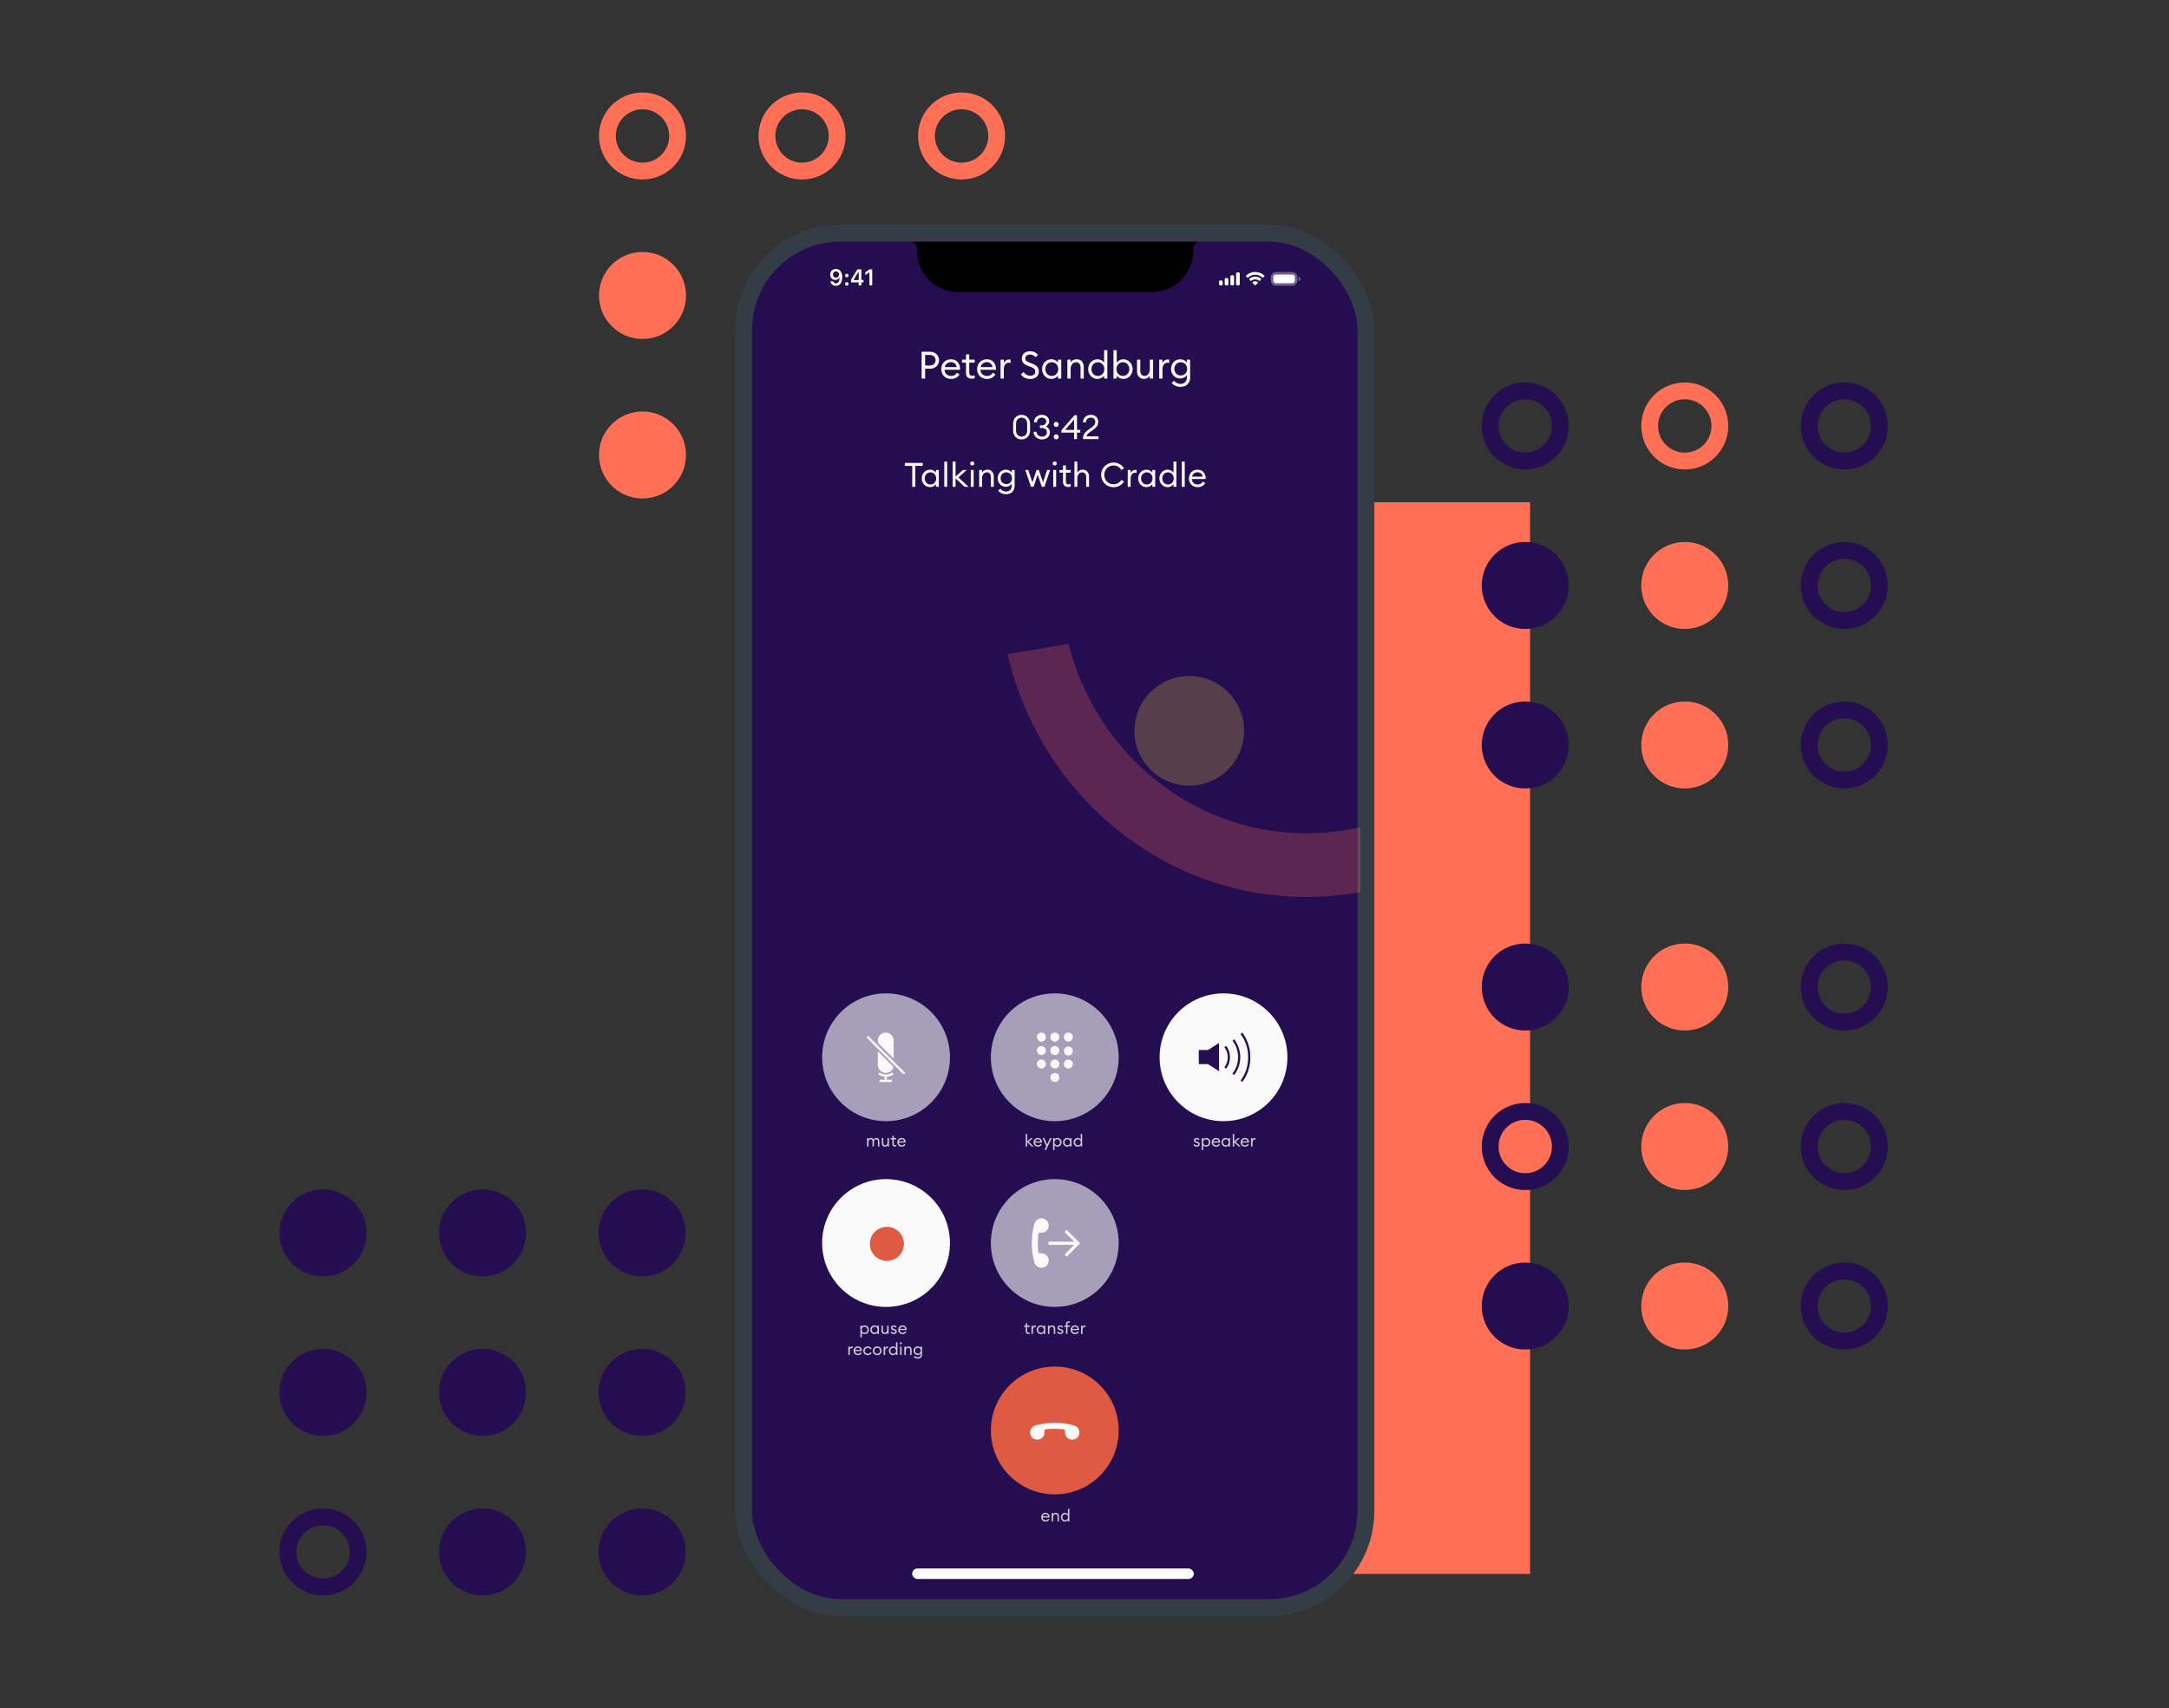
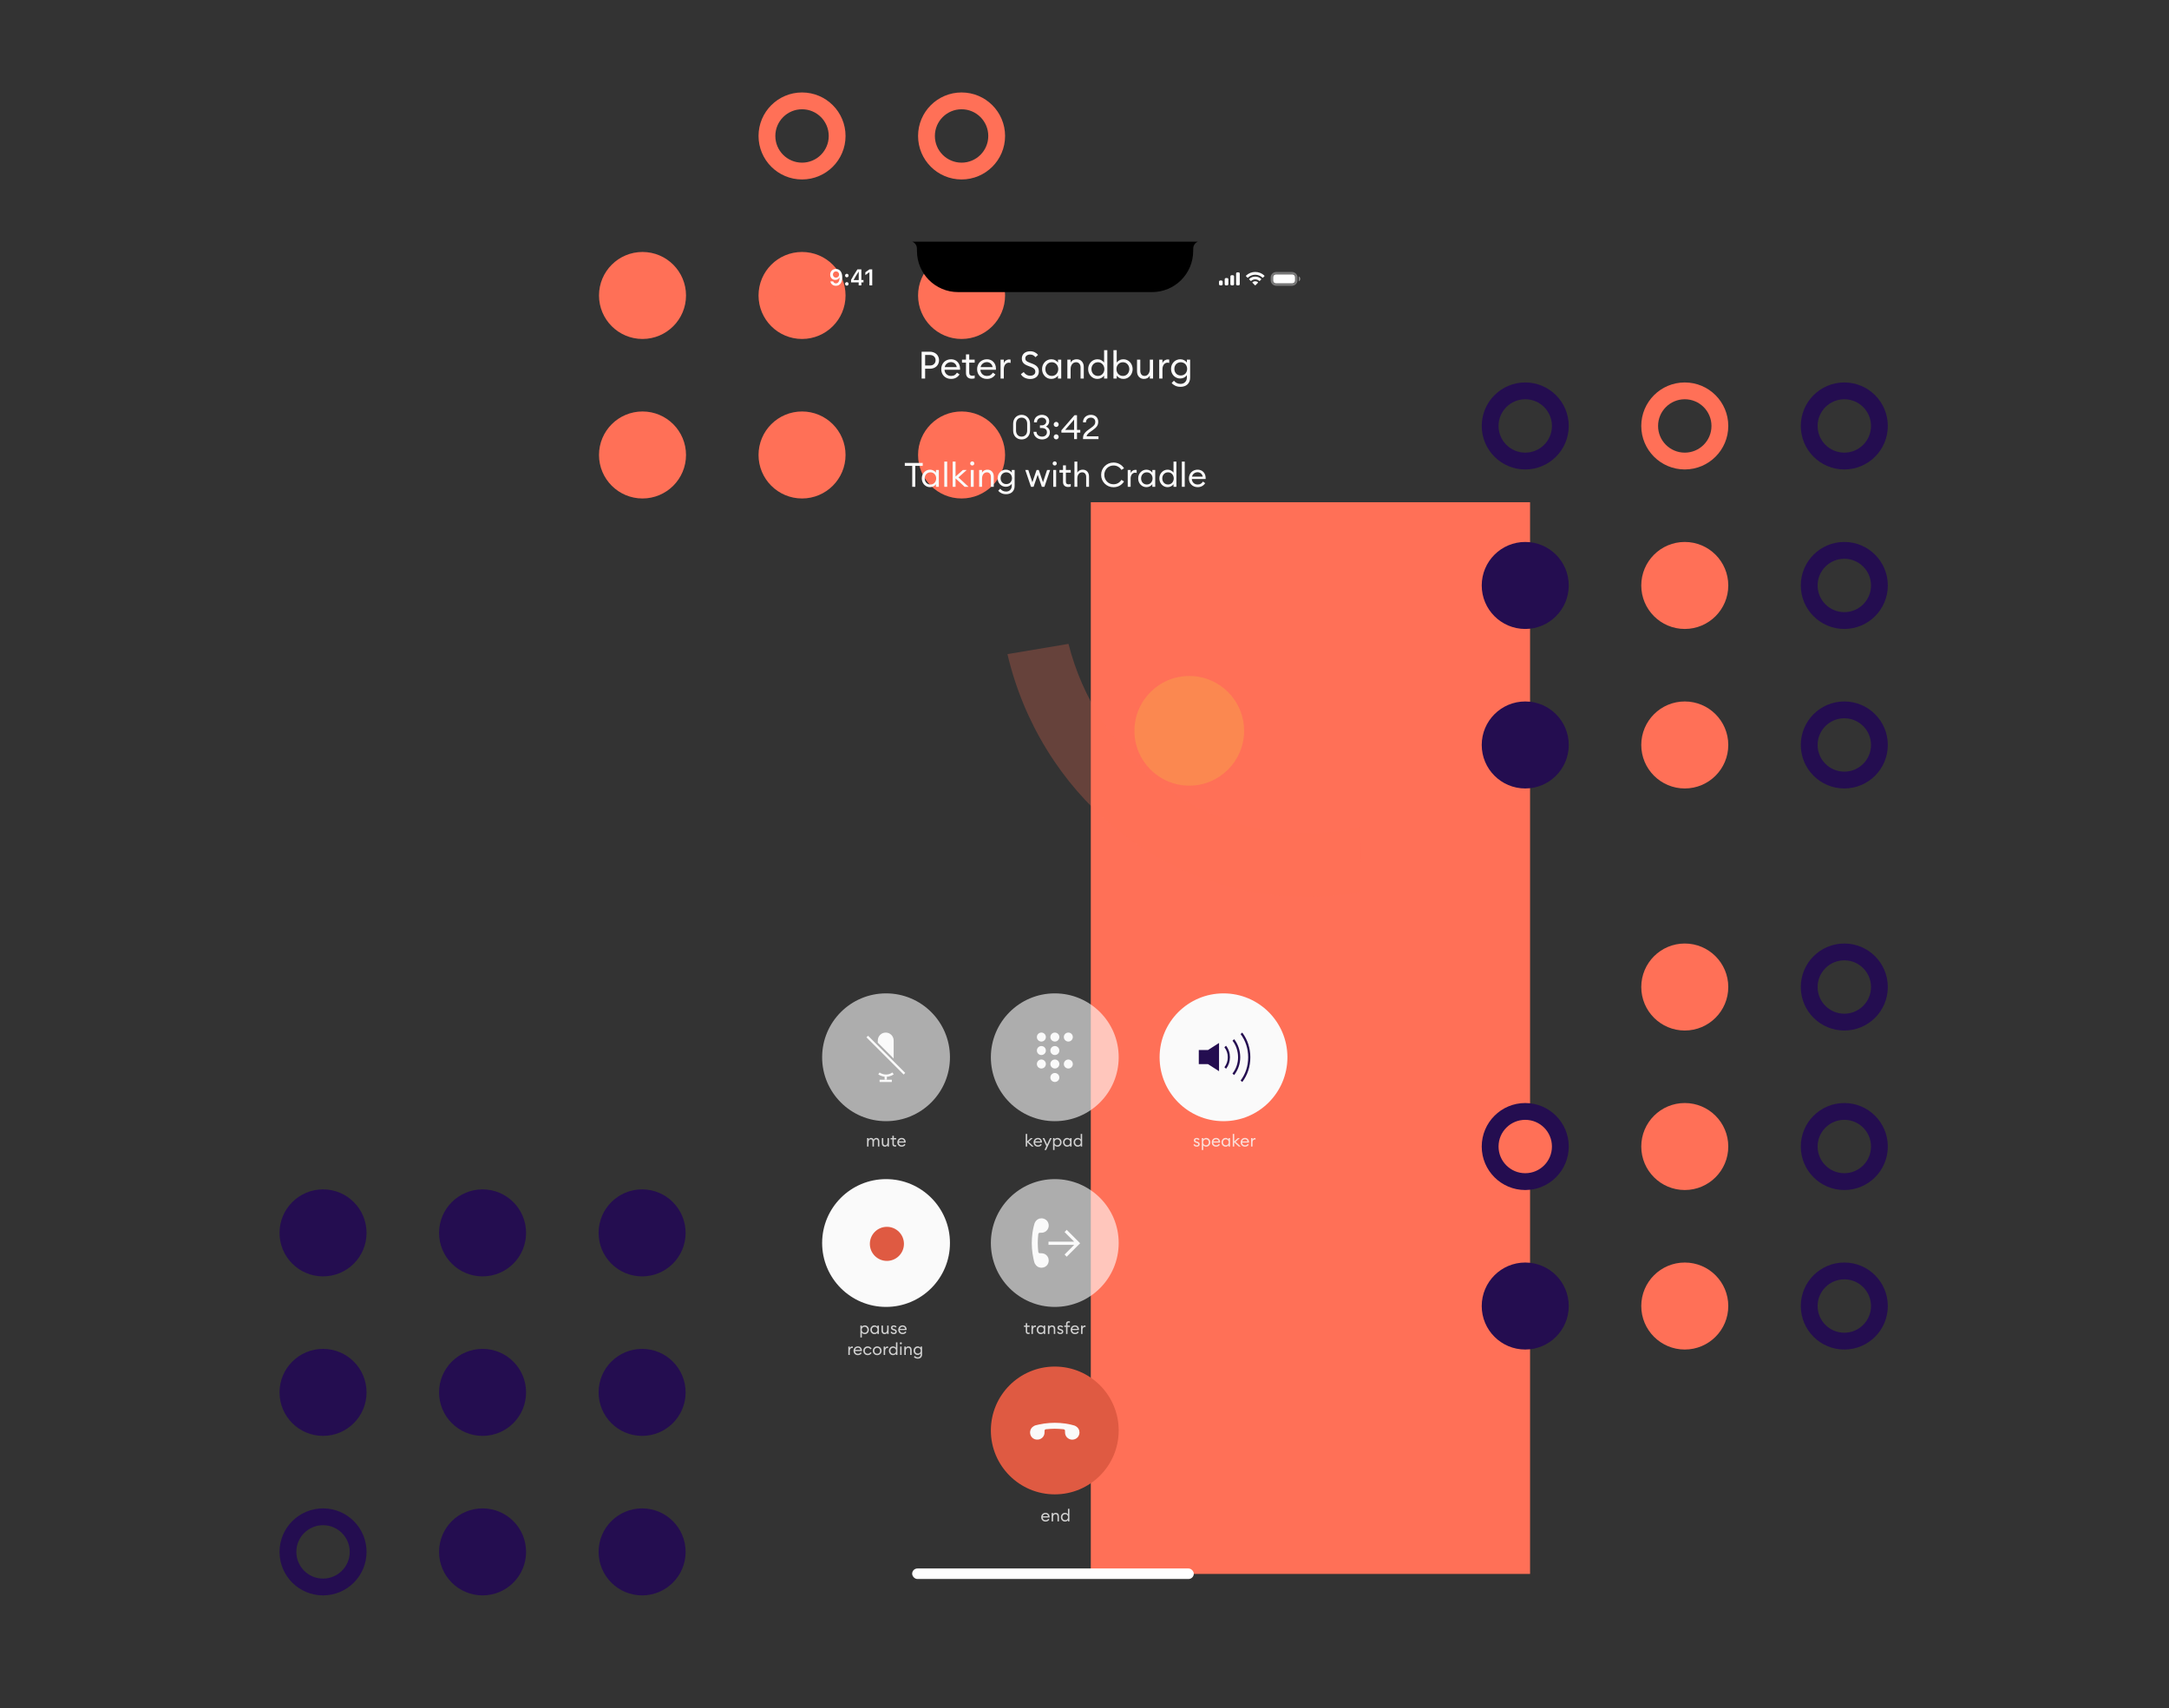
<svg xmlns="http://www.w3.org/2000/svg" width="1032" height="813" viewBox="0 0 1032 813" fill="none">
  <rect x="0" y="0" width="1032" height="813" fill="#333333" stroke="none" />
  <rect x="519" y="239" width="209" height="510" fill="#FF7057" />
-   <circle cx="305.702" cy="64.702" r="16.701" stroke="#FF7057" stroke-width="8" />
  <circle cx="305.702" cy="140.607" r="16.701" fill="#FF7057" stroke="#FF7057" stroke-width="8" />
  <circle cx="305.702" cy="216.513" r="20.701" fill="#FF7057" />
  <circle cx="381.607" cy="64.701" r="16.701" stroke="#FF7057" stroke-width="8" />
  <circle cx="381.607" cy="140.607" r="16.701" fill="#FF7057" stroke="#FF7057" stroke-width="8" />
  <circle cx="381.607" cy="216.513" r="20.701" fill="#FF7057" />
  <circle cx="457.513" cy="64.701" r="16.701" stroke="#FF7057" stroke-width="8" />
  <circle cx="457.513" cy="140.607" r="16.701" fill="#FF7057" stroke="#FF7057" stroke-width="8" />
  <circle cx="457.513" cy="216.513" r="20.701" fill="#FF7057" />
  <circle cx="153.702" cy="586.702" r="20.701" fill="#240D50" />
  <circle cx="153.702" cy="662.607" r="20.701" fill="#240D50" />
  <circle cx="153.702" cy="738.513" r="16.701" stroke="#240D50" stroke-width="8" />
  <circle cx="229.607" cy="586.702" r="15.701" fill="#240D50" stroke="#240D50" stroke-width="10" />
  <circle cx="229.607" cy="662.607" r="20.701" fill="#240D50" />
  <circle cx="229.607" cy="738.513" r="20.701" fill="#240D50" />
  <circle cx="305.513" cy="586.702" r="20.701" fill="#240D50" />
  <circle cx="305.513" cy="662.607" r="20.701" fill="#240D50" />
  <circle cx="305.513" cy="738.513" r="20.701" fill="#240D50" />
-   <circle cx="725.702" cy="469.702" r="20.701" fill="#240D50" />
  <circle cx="725.702" cy="545.607" r="16.701" fill="#FF7057" stroke="#240D50" stroke-width="8" />
  <circle cx="725.702" cy="621.513" r="20.701" fill="#240D50" />
  <circle cx="801.607" cy="469.702" r="20.701" fill="#FF7057" />
  <circle cx="801.607" cy="545.607" r="20.701" fill="#FF7057" />
  <circle cx="801.607" cy="621.513" r="20.701" fill="#FF7057" />
  <circle cx="877.513" cy="469.702" r="16.701" stroke="#240D50" stroke-width="8" />
  <circle cx="877.513" cy="545.607" r="16.701" stroke="#240D50" stroke-width="8" />
  <circle cx="877.513" cy="621.513" r="16.701" stroke="#240D50" stroke-width="8" />
  <circle cx="725.702" cy="202.702" r="16.701" stroke="#240D50" stroke-width="8" />
  <circle cx="725.702" cy="278.607" r="16.701" fill="#240D50" stroke="#240D50" stroke-width="8" />
  <circle cx="725.702" cy="354.513" r="20.701" fill="#240D50" />
  <circle cx="801.607" cy="202.702" r="16.701" stroke="#FF7057" stroke-width="8" />
  <circle cx="801.607" cy="278.607" r="20.701" fill="#FF7057" />
  <circle cx="801.607" cy="354.513" r="20.701" fill="#FF7057" />
  <circle cx="877.513" cy="202.702" r="16.701" stroke="#240D50" stroke-width="8" />
  <circle cx="877.513" cy="278.607" r="16.701" stroke="#240D50" stroke-width="8" />
  <circle cx="877.513" cy="354.513" r="16.701" stroke="#240D50" stroke-width="8" />
-   <rect x="353.811" y="111" width="296.096" height="654" rx="46" fill="#240D50" stroke="#343D46" stroke-width="8" />
  <path opacity="0.25" d="M508.377 306.407C521.416 357.695 566.2 395.82 619.993 396.55C629.389 396.677 638.542 395.657 647.326 393.614L647.312 424.497C638.321 426.151 629.05 426.955 619.582 426.827C551.342 425.901 494.688 376.837 479.346 311.286L508.377 306.407Z" fill="#FF7057" />
  <circle opacity="0.25" cx="565.845" cy="347.78" r="26.089" fill="#F3D03E" />
  <path d="M446.802 171.431C446.802 172.007 446.694 172.541 446.478 173.033C446.274 173.525 445.98 173.957 445.596 174.329C445.224 174.689 444.762 174.971 444.21 175.175C443.67 175.379 443.07 175.481 442.41 175.481H440.178V180.143H438.504V167.363H442.41C443.07 167.363 443.67 167.471 444.21 167.687C444.762 167.891 445.224 168.173 445.596 168.533C445.98 168.893 446.274 169.325 446.478 169.829C446.694 170.321 446.802 170.855 446.802 171.431ZM445.146 171.431C445.146 171.071 445.086 170.741 444.966 170.441C444.846 170.141 444.666 169.877 444.426 169.649C444.198 169.421 443.916 169.247 443.58 169.127C443.244 168.995 442.854 168.929 442.41 168.929H440.178V173.933H442.41C442.854 173.933 443.244 173.873 443.58 173.753C443.916 173.621 444.198 173.441 444.426 173.213C444.666 172.985 444.846 172.721 444.966 172.421C445.086 172.121 445.146 171.791 445.146 171.431ZM452.496 180.323C451.8 180.323 451.164 180.203 450.588 179.963C450.012 179.723 449.52 179.393 449.112 178.973C448.704 178.553 448.386 178.061 448.158 177.497C447.942 176.921 447.834 176.303 447.834 175.643C447.834 174.983 447.948 174.371 448.176 173.807C448.404 173.231 448.722 172.733 449.13 172.313C449.55 171.893 450.048 171.563 450.624 171.323C451.2 171.083 451.83 170.963 452.514 170.963C453.102 170.963 453.654 171.065 454.17 171.269C454.686 171.461 455.136 171.755 455.52 172.151C455.916 172.535 456.228 173.009 456.456 173.573C456.684 174.125 456.798 174.761 456.798 175.481C456.798 175.565 456.798 175.643 456.798 175.715C456.798 175.775 456.792 175.853 456.78 175.949H449.4C449.412 176.369 449.496 176.759 449.652 177.119C449.82 177.479 450.036 177.791 450.3 178.055C450.576 178.319 450.9 178.529 451.272 178.685C451.656 178.829 452.07 178.901 452.514 178.901C453.21 178.901 453.78 178.763 454.224 178.487C454.68 178.199 455.046 177.815 455.322 177.335L456.546 178.181C456.138 178.841 455.592 179.363 454.908 179.747C454.236 180.131 453.432 180.323 452.496 180.323ZM455.214 174.689C455.154 174.317 455.04 173.987 454.872 173.699C454.716 173.411 454.512 173.165 454.26 172.961C454.02 172.757 453.744 172.601 453.432 172.493C453.12 172.385 452.796 172.331 452.46 172.331C452.124 172.331 451.794 172.385 451.47 172.493C451.146 172.601 450.852 172.757 450.588 172.961C450.324 173.153 450.096 173.399 449.904 173.699C449.712 173.987 449.58 174.317 449.508 174.689H455.214ZM462.364 180.233C461.968 180.233 461.602 180.179 461.266 180.071C460.93 179.951 460.636 179.783 460.384 179.567C460.144 179.339 459.952 179.051 459.808 178.703C459.676 178.355 459.61 177.947 459.61 177.479V172.565H457.702V171.143H459.61V168.641H461.158V171.143H463.75V172.565H461.158V177.281C461.158 177.857 461.284 178.259 461.536 178.487C461.788 178.703 462.16 178.811 462.652 178.811C462.844 178.811 463.036 178.799 463.228 178.775C463.432 178.739 463.606 178.691 463.75 178.631V180.017C463.558 180.077 463.348 180.125 463.12 180.161C462.892 180.209 462.64 180.233 462.364 180.233ZM469.564 180.323C468.868 180.323 468.232 180.203 467.656 179.963C467.08 179.723 466.588 179.393 466.18 178.973C465.772 178.553 465.454 178.061 465.226 177.497C465.01 176.921 464.902 176.303 464.902 175.643C464.902 174.983 465.016 174.371 465.244 173.807C465.472 173.231 465.79 172.733 466.198 172.313C466.618 171.893 467.116 171.563 467.692 171.323C468.268 171.083 468.898 170.963 469.582 170.963C470.17 170.963 470.722 171.065 471.238 171.269C471.754 171.461 472.204 171.755 472.588 172.151C472.984 172.535 473.296 173.009 473.524 173.573C473.752 174.125 473.866 174.761 473.866 175.481C473.866 175.565 473.866 175.643 473.866 175.715C473.866 175.775 473.86 175.853 473.848 175.949H466.468C466.48 176.369 466.564 176.759 466.72 177.119C466.888 177.479 467.104 177.791 467.368 178.055C467.644 178.319 467.968 178.529 468.34 178.685C468.724 178.829 469.138 178.901 469.582 178.901C470.278 178.901 470.848 178.763 471.292 178.487C471.748 178.199 472.114 177.815 472.39 177.335L473.614 178.181C473.206 178.841 472.66 179.363 471.976 179.747C471.304 180.131 470.5 180.323 469.564 180.323ZM472.282 174.689C472.222 174.317 472.108 173.987 471.94 173.699C471.784 173.411 471.58 173.165 471.328 172.961C471.088 172.757 470.812 172.601 470.5 172.493C470.188 172.385 469.864 172.331 469.528 172.331C469.192 172.331 468.862 172.385 468.538 172.493C468.214 172.601 467.92 172.757 467.656 172.961C467.392 173.153 467.164 173.399 466.972 173.699C466.78 173.987 466.648 174.317 466.576 174.689H472.282ZM476.063 171.143H477.611V172.889C477.695 172.601 477.827 172.343 478.007 172.115C478.187 171.887 478.391 171.695 478.619 171.539C478.847 171.383 479.087 171.263 479.339 171.179C479.603 171.095 479.867 171.053 480.131 171.053C480.371 171.053 480.605 171.077 480.833 171.125V172.727C480.689 172.667 480.551 172.631 480.419 172.619C480.287 172.595 480.143 172.583 479.987 172.583C479.699 172.583 479.411 172.649 479.123 172.781C478.847 172.901 478.595 173.087 478.367 173.339C478.151 173.591 477.971 173.915 477.827 174.311C477.683 174.695 477.611 175.151 477.611 175.679V180.143H476.063V171.143ZM490.212 180.359C489.684 180.359 489.186 180.299 488.718 180.179C488.25 180.071 487.818 179.915 487.422 179.711C487.038 179.495 486.702 179.249 486.414 178.973C486.126 178.685 485.898 178.379 485.73 178.055L487.08 177.047C487.428 177.587 487.86 178.013 488.376 178.325C488.904 178.637 489.528 178.793 490.248 178.793C490.908 178.793 491.466 178.625 491.922 178.289C492.378 177.953 492.606 177.485 492.606 176.885C492.606 176.369 492.45 175.937 492.138 175.589C491.826 175.241 491.37 174.953 490.77 174.725L489.078 174.077C488.07 173.705 487.332 173.243 486.864 172.691C486.408 172.139 486.18 171.425 486.18 170.549C486.18 170.033 486.282 169.565 486.486 169.145C486.69 168.725 486.966 168.365 487.314 168.065C487.674 167.765 488.094 167.537 488.574 167.381C489.066 167.225 489.6 167.147 490.176 167.147C490.98 167.147 491.7 167.309 492.336 167.633C492.984 167.957 493.506 168.377 493.902 168.893L492.678 169.973C492.354 169.589 491.988 169.283 491.58 169.055C491.172 168.827 490.692 168.713 490.14 168.713C489.828 168.713 489.528 168.755 489.24 168.839C488.964 168.923 488.718 169.043 488.502 169.199C488.298 169.355 488.136 169.541 488.016 169.757C487.896 169.973 487.836 170.213 487.836 170.477C487.836 171.017 487.992 171.437 488.304 171.737C488.628 172.025 489.114 172.289 489.762 172.529L491.31 173.123C492.258 173.483 492.99 173.951 493.506 174.527C494.022 175.103 494.28 175.865 494.28 176.813C494.28 177.353 494.178 177.845 493.974 178.289C493.77 178.721 493.488 179.093 493.128 179.405C492.768 179.705 492.336 179.939 491.832 180.107C491.34 180.275 490.8 180.359 490.212 180.359ZM500.215 180.323C499.579 180.323 498.991 180.203 498.451 179.963C497.923 179.711 497.461 179.375 497.065 178.955C496.669 178.523 496.357 178.025 496.129 177.461C495.913 176.897 495.805 176.291 495.805 175.643C495.805 174.995 495.913 174.389 496.129 173.825C496.357 173.261 496.669 172.769 497.065 172.349C497.461 171.917 497.923 171.581 498.451 171.341C498.991 171.089 499.579 170.963 500.215 170.963C500.899 170.963 501.523 171.119 502.087 171.431C502.651 171.731 503.083 172.097 503.383 172.529V171.143H504.931V180.143H503.383V178.757C503.083 179.189 502.651 179.561 502.087 179.873C501.523 180.173 500.899 180.323 500.215 180.323ZM500.449 178.901C500.905 178.901 501.319 178.817 501.691 178.649C502.063 178.481 502.381 178.253 502.645 177.965C502.921 177.665 503.131 177.317 503.275 176.921C503.431 176.525 503.509 176.099 503.509 175.643C503.509 175.187 503.431 174.761 503.275 174.365C503.131 173.969 502.921 173.627 502.645 173.339C502.381 173.039 502.063 172.805 501.691 172.637C501.319 172.469 500.905 172.385 500.449 172.385C499.993 172.385 499.573 172.469 499.189 172.637C498.817 172.805 498.493 173.039 498.217 173.339C497.953 173.627 497.743 173.969 497.587 174.365C497.443 174.761 497.371 175.187 497.371 175.643C497.371 176.099 497.443 176.525 497.587 176.921C497.743 177.317 497.953 177.665 498.217 177.965C498.493 178.253 498.817 178.481 499.189 178.649C499.573 178.817 499.993 178.901 500.449 178.901ZM507.845 171.143H509.393V172.529C509.705 171.989 510.113 171.593 510.617 171.341C511.121 171.089 511.667 170.963 512.255 170.963C512.759 170.963 513.221 171.047 513.641 171.215C514.061 171.383 514.415 171.629 514.703 171.953C515.003 172.265 515.237 172.649 515.405 173.105C515.573 173.549 515.657 174.047 515.657 174.599V180.143H514.127V174.833C514.127 174.077 513.929 173.483 513.533 173.051C513.149 172.607 512.639 172.385 512.003 172.385C511.643 172.385 511.301 172.457 510.977 172.601C510.665 172.745 510.389 172.961 510.149 173.249C509.921 173.525 509.735 173.867 509.591 174.275C509.459 174.683 509.393 175.151 509.393 175.679V180.143H507.845V171.143ZM522.152 180.323C521.516 180.323 520.928 180.203 520.388 179.963C519.86 179.711 519.398 179.375 519.002 178.955C518.606 178.523 518.294 178.025 518.066 177.461C517.85 176.897 517.742 176.291 517.742 175.643C517.742 174.995 517.85 174.389 518.066 173.825C518.294 173.261 518.606 172.769 519.002 172.349C519.398 171.917 519.86 171.581 520.388 171.341C520.928 171.089 521.516 170.963 522.152 170.963C522.836 170.963 523.46 171.119 524.024 171.431C524.588 171.731 525.02 172.097 525.32 172.529V166.643H526.868V180.143H525.32V178.757C525.02 179.189 524.588 179.561 524.024 179.873C523.46 180.173 522.836 180.323 522.152 180.323ZM522.386 178.901C522.842 178.901 523.256 178.817 523.628 178.649C524 178.481 524.318 178.253 524.582 177.965C524.858 177.665 525.068 177.317 525.212 176.921C525.368 176.525 525.446 176.099 525.446 175.643C525.446 175.187 525.368 174.761 525.212 174.365C525.068 173.969 524.858 173.627 524.582 173.339C524.318 173.039 524 172.805 523.628 172.637C523.256 172.469 522.842 172.385 522.386 172.385C521.93 172.385 521.51 172.469 521.126 172.637C520.754 172.805 520.43 173.039 520.154 173.339C519.89 173.627 519.68 173.969 519.524 174.365C519.38 174.761 519.308 175.187 519.308 175.643C519.308 176.099 519.38 176.525 519.524 176.921C519.68 177.317 519.89 177.665 520.154 177.965C520.43 178.253 520.754 178.481 521.126 178.649C521.51 178.817 521.93 178.901 522.386 178.901ZM534.498 180.323C533.814 180.323 533.19 180.173 532.626 179.873C532.062 179.561 531.63 179.189 531.33 178.757V180.143H529.782V166.643H531.33V172.529C531.63 172.097 532.062 171.731 532.626 171.431C533.19 171.119 533.814 170.963 534.498 170.963C535.122 170.963 535.704 171.089 536.244 171.341C536.784 171.581 537.252 171.917 537.648 172.349C538.044 172.769 538.35 173.261 538.566 173.825C538.794 174.389 538.908 174.995 538.908 175.643C538.908 176.291 538.794 176.897 538.566 177.461C538.35 178.025 538.044 178.523 537.648 178.955C537.252 179.375 536.784 179.711 536.244 179.963C535.704 180.203 535.122 180.323 534.498 180.323ZM534.264 178.901C534.72 178.901 535.134 178.817 535.506 178.649C535.878 178.481 536.196 178.253 536.46 177.965C536.736 177.665 536.946 177.317 537.09 176.921C537.246 176.525 537.324 176.099 537.324 175.643C537.324 175.187 537.246 174.761 537.09 174.365C536.946 173.969 536.736 173.627 536.46 173.339C536.196 173.039 535.878 172.805 535.506 172.637C535.134 172.469 534.72 172.385 534.264 172.385C533.808 172.385 533.394 172.469 533.022 172.637C532.65 172.805 532.326 173.039 532.05 173.339C531.786 173.627 531.576 173.969 531.42 174.365C531.276 174.761 531.204 175.187 531.204 175.643C531.204 176.099 531.276 176.525 531.42 176.921C531.576 177.317 531.786 177.665 532.05 177.965C532.326 178.253 532.65 178.481 533.022 178.649C533.394 178.817 533.808 178.901 534.264 178.901ZM544.306 180.323C543.814 180.323 543.364 180.239 542.956 180.071C542.548 179.891 542.2 179.645 541.912 179.333C541.624 179.021 541.396 178.643 541.228 178.199C541.072 177.743 540.994 177.233 540.994 176.669V171.143H542.542V176.435C542.542 177.191 542.722 177.791 543.082 178.235C543.454 178.679 543.952 178.901 544.576 178.901C544.924 178.901 545.248 178.829 545.548 178.685C545.86 178.529 546.124 178.313 546.34 178.037C546.568 177.749 546.748 177.401 546.88 176.993C547.012 176.585 547.078 176.123 547.078 175.607V171.143H548.626V180.143H547.078V178.757C546.778 179.285 546.382 179.681 545.89 179.945C545.41 180.197 544.882 180.323 544.306 180.323ZM551.544 171.143H553.092V172.889C553.176 172.601 553.308 172.343 553.488 172.115C553.668 171.887 553.872 171.695 554.1 171.539C554.328 171.383 554.568 171.263 554.82 171.179C555.084 171.095 555.348 171.053 555.612 171.053C555.852 171.053 556.086 171.077 556.314 171.125V172.727C556.17 172.667 556.032 172.631 555.9 172.619C555.768 172.595 555.624 172.583 555.468 172.583C555.18 172.583 554.892 172.649 554.604 172.781C554.328 172.901 554.076 173.087 553.848 173.339C553.632 173.591 553.452 173.915 553.308 174.311C553.164 174.695 553.092 175.151 553.092 175.679V180.143H551.544V171.143ZM561.796 178.685C562.24 178.685 562.648 178.607 563.02 178.451C563.404 178.295 563.728 178.079 563.992 177.803C564.256 177.515 564.46 177.179 564.604 176.795C564.76 176.411 564.838 175.991 564.838 175.535C564.838 175.091 564.76 174.677 564.604 174.293C564.46 173.897 564.256 173.561 563.992 173.285C563.728 173.009 563.404 172.793 563.02 172.637C562.648 172.469 562.24 172.385 561.796 172.385C561.34 172.385 560.926 172.469 560.554 172.637C560.182 172.793 559.864 173.009 559.6 173.285C559.336 173.561 559.126 173.897 558.97 174.293C558.826 174.677 558.754 175.091 558.754 175.535C558.754 175.991 558.826 176.411 558.97 176.795C559.126 177.179 559.336 177.515 559.6 177.803C559.864 178.079 560.182 178.295 560.554 178.451C560.926 178.607 561.34 178.685 561.796 178.685ZM561.706 184.085C560.734 184.085 559.882 183.905 559.15 183.545C558.418 183.185 557.86 182.753 557.476 182.249L558.556 181.169C558.916 181.625 559.354 181.991 559.87 182.267C560.398 182.543 561.01 182.681 561.706 182.681C562.09 182.681 562.462 182.621 562.822 182.501C563.182 182.381 563.5 182.189 563.776 181.925C564.064 181.673 564.292 181.349 564.46 180.953C564.628 180.569 564.712 180.107 564.712 179.567V178.541C564.4 178.997 563.968 179.375 563.416 179.675C562.864 179.975 562.252 180.125 561.58 180.125C560.956 180.125 560.374 180.011 559.834 179.783C559.294 179.543 558.826 179.219 558.43 178.811C558.034 178.391 557.722 177.905 557.494 177.353C557.278 176.789 557.17 176.183 557.17 175.535C557.17 174.899 557.278 174.305 557.494 173.753C557.722 173.189 558.034 172.703 558.43 172.295C558.826 171.875 559.294 171.551 559.834 171.323C560.374 171.083 560.956 170.963 561.58 170.963C562.252 170.963 562.864 171.113 563.416 171.413C563.968 171.701 564.4 172.073 564.712 172.529V171.143H566.26V179.621C566.26 180.377 566.14 181.031 565.9 181.583C565.672 182.147 565.354 182.609 564.946 182.969C564.538 183.341 564.058 183.617 563.506 183.797C562.954 183.989 562.354 184.085 561.706 184.085Z" fill="#FAFAFA" />
  <path fill-rule="evenodd" clip-rule="evenodd" d="M391.168 503.136C391.168 519.931 404.783 533.546 421.578 533.546C438.373 533.546 451.987 519.931 451.987 503.136C451.987 486.341 438.373 472.727 421.578 472.727C404.783 472.727 391.168 486.341 391.168 503.136Z" fill="white" fill-opacity="0.6" />
-   <path d="M417.647 500.223V506.696C417.647 508.637 419.157 510.579 421.53 510.579C423.505 510.579 424.732 509.235 425.089 507.666L417.647 500.223Z" fill="#FAFAFA" />
  <path d="M425.198 503.734V495.153C425.198 493.068 423.508 491.377 421.422 491.377C419.337 491.377 417.647 493.068 417.647 495.153V496.183L425.198 503.734Z" fill="#FAFAFA" />
  <path fill-rule="evenodd" clip-rule="evenodd" d="M420.883 513.815V512.305H421.962V513.815H420.883Z" fill="#FAFAFA" />
  <path fill-rule="evenodd" clip-rule="evenodd" d="M424.335 514.895L418.51 514.895L418.51 513.816L424.335 513.816L424.335 514.895Z" fill="#FAFAFA" />
  <path fill-rule="evenodd" clip-rule="evenodd" d="M413.014 492.887L430.708 510.58L429.945 511.343L412.252 493.649L413.014 492.887Z" fill="#FAFAFA" />
  <path fill-rule="evenodd" clip-rule="evenodd" d="M422.775 511.198C423.444 511.036 424.034 510.777 424.572 510.364L425.229 511.22C424.553 511.739 423.82 512.056 423.027 512.246C422.059 512.48 421.042 512.476 420.077 512.244C419.262 512.049 418.497 511.726 417.862 511.21L418.543 510.373C419.018 510.759 419.622 511.026 420.328 511.195C421.131 511.388 421.975 511.39 422.775 511.198Z" fill="#FAFAFA" />
  <path d="M417.702 543.248C417.702 542.923 417.635 542.659 417.502 542.456C417.368 542.253 417.171 542.152 416.91 542.152C416.59 542.152 416.328 542.277 416.126 542.528C415.928 542.779 415.824 543.12 415.814 543.552V545.6H415.126V543.248C415.126 542.923 415.059 542.659 414.926 542.456C414.798 542.253 414.603 542.152 414.342 542.152C414.016 542.152 413.75 542.283 413.542 542.544C413.339 542.805 413.238 543.163 413.238 543.616V545.6H412.55V541.6H413.238V542.216C413.355 542.003 413.518 541.835 413.726 541.712C413.934 541.584 414.174 541.52 414.446 541.52C414.744 541.52 414.998 541.597 415.206 541.752C415.419 541.901 415.576 542.109 415.678 542.376C415.784 542.115 415.952 541.907 416.182 541.752C416.416 541.597 416.686 541.52 416.99 541.52C417.208 541.52 417.403 541.56 417.574 541.64C417.75 541.715 417.896 541.824 418.014 541.968C418.136 542.107 418.23 542.277 418.294 542.48C418.358 542.677 418.39 542.899 418.39 543.144V545.6H417.702V543.248ZM421.044 545.68C420.825 545.68 420.625 545.643 420.444 545.568C420.262 545.488 420.108 545.379 419.98 545.24C419.852 545.101 419.75 544.933 419.676 544.736C419.606 544.533 419.572 544.307 419.572 544.056V541.6H420.26V543.952C420.26 544.288 420.34 544.555 420.5 544.752C420.665 544.949 420.886 545.048 421.164 545.048C421.318 545.048 421.462 545.016 421.596 544.952C421.734 544.883 421.852 544.787 421.948 544.664C422.049 544.536 422.129 544.381 422.188 544.2C422.246 544.019 422.276 543.813 422.276 543.584V541.6H422.964V545.6H422.276V544.984C422.142 545.219 421.966 545.395 421.748 545.512C421.534 545.624 421.3 545.68 421.044 545.68ZM425.813 545.64C425.637 545.64 425.474 545.616 425.325 545.568C425.175 545.515 425.045 545.44 424.933 545.344C424.826 545.243 424.741 545.115 424.677 544.96C424.618 544.805 424.589 544.624 424.589 544.416V542.232H423.741V541.6H424.589V540.488H425.277V541.6H426.429V542.232H425.277V544.328C425.277 544.584 425.333 544.763 425.445 544.864C425.557 544.96 425.722 545.008 425.941 545.008C426.026 545.008 426.111 545.003 426.197 544.992C426.287 544.976 426.365 544.955 426.429 544.928V545.544C426.343 545.571 426.25 545.592 426.149 545.608C426.047 545.629 425.935 545.64 425.813 545.64ZM429.013 545.68C428.703 545.68 428.421 545.627 428.165 545.52C427.909 545.413 427.69 545.267 427.509 545.08C427.327 544.893 427.186 544.675 427.085 544.424C426.989 544.168 426.941 543.893 426.941 543.6C426.941 543.307 426.991 543.035 427.093 542.784C427.194 542.528 427.335 542.307 427.517 542.12C427.703 541.933 427.925 541.787 428.181 541.68C428.437 541.573 428.717 541.52 429.021 541.52C429.282 541.52 429.527 541.565 429.757 541.656C429.986 541.741 430.186 541.872 430.357 542.048C430.533 542.219 430.671 542.429 430.773 542.68C430.874 542.925 430.925 543.208 430.925 543.528C430.925 543.565 430.925 543.6 430.925 543.632C430.925 543.659 430.922 543.693 430.917 543.736H427.637C427.642 543.923 427.679 544.096 427.749 544.256C427.823 544.416 427.919 544.555 428.037 544.672C428.159 544.789 428.303 544.883 428.469 544.952C428.639 545.016 428.823 545.048 429.021 545.048C429.33 545.048 429.583 544.987 429.781 544.864C429.983 544.736 430.146 544.565 430.269 544.352L430.813 544.728C430.631 545.021 430.389 545.253 430.085 545.424C429.786 545.595 429.429 545.68 429.013 545.68ZM430.221 543.176C430.194 543.011 430.143 542.864 430.069 542.736C429.999 542.608 429.909 542.499 429.797 542.408C429.69 542.317 429.567 542.248 429.429 542.2C429.29 542.152 429.146 542.128 428.997 542.128C428.847 542.128 428.701 542.152 428.557 542.2C428.413 542.248 428.282 542.317 428.165 542.408C428.047 542.493 427.946 542.603 427.861 542.736C427.775 542.864 427.717 543.011 427.685 543.176H430.221Z" fill="#FAFAFA" fill-opacity="0.8" />
  <path fill-rule="evenodd" clip-rule="evenodd" d="M391.168 591.526C391.168 608.321 404.783 621.936 421.578 621.936C438.373 621.936 451.987 608.321 451.987 591.526C451.987 574.731 438.373 561.117 421.578 561.117C404.783 561.117 391.168 574.731 391.168 591.526Z" fill="#FAFAFA" />
  <path d="M430.092 591.932C430.092 596.411 426.462 600.041 421.983 600.041C417.505 600.041 413.874 596.411 413.874 591.932C413.874 587.453 417.505 583.823 421.983 583.823C426.462 583.823 430.092 587.453 430.092 591.932Z" fill="#DF5A42" />
  <path d="M409.371 636.474V630.802H410.059V631.418C410.192 631.226 410.384 631.063 410.635 630.93C410.886 630.791 411.163 630.722 411.467 630.722C411.744 630.722 412.003 630.778 412.243 630.89C412.483 630.996 412.691 631.146 412.867 631.338C413.043 631.524 413.179 631.743 413.275 631.994C413.376 632.244 413.427 632.514 413.427 632.802C413.427 633.09 413.376 633.359 413.275 633.61C413.179 633.86 413.043 634.082 412.867 634.274C412.691 634.46 412.483 634.61 412.243 634.722C412.003 634.828 411.744 634.882 411.467 634.882C411.163 634.882 410.886 634.815 410.635 634.682C410.384 634.543 410.192 634.378 410.059 634.186V636.474H409.371ZM411.363 634.25C411.566 634.25 411.75 634.212 411.915 634.138C412.08 634.063 412.222 633.962 412.339 633.834C412.462 633.7 412.555 633.546 412.619 633.37C412.688 633.194 412.723 633.004 412.723 632.802C412.723 632.599 412.688 632.41 412.619 632.234C412.555 632.058 412.462 631.906 412.339 631.778C412.222 631.644 412.08 631.54 411.915 631.466C411.75 631.391 411.566 631.354 411.363 631.354C411.16 631.354 410.976 631.391 410.811 631.466C410.646 631.54 410.502 631.644 410.379 631.778C410.262 631.906 410.168 632.058 410.099 632.234C410.035 632.41 410.003 632.599 410.003 632.802C410.003 633.004 410.035 633.194 410.099 633.37C410.168 633.546 410.262 633.7 410.379 633.834C410.502 633.962 410.646 634.063 410.811 634.138C410.976 634.212 411.16 634.25 411.363 634.25ZM416.066 634.882C415.783 634.882 415.522 634.828 415.282 634.722C415.047 634.61 414.842 634.46 414.666 634.274C414.49 634.082 414.351 633.86 414.25 633.61C414.154 633.359 414.106 633.09 414.106 632.802C414.106 632.514 414.154 632.244 414.25 631.994C414.351 631.743 414.49 631.524 414.666 631.338C414.842 631.146 415.047 630.996 415.282 630.89C415.522 630.778 415.783 630.722 416.066 630.722C416.37 630.722 416.647 630.791 416.898 630.93C417.149 631.063 417.341 631.226 417.474 631.418V630.802H418.162V634.802H417.474V634.186C417.341 634.378 417.149 634.543 416.898 634.682C416.647 634.815 416.37 634.882 416.066 634.882ZM416.17 634.25C416.373 634.25 416.557 634.212 416.722 634.138C416.887 634.063 417.029 633.962 417.146 633.834C417.269 633.7 417.362 633.546 417.426 633.37C417.495 633.194 417.53 633.004 417.53 632.802C417.53 632.599 417.495 632.41 417.426 632.234C417.362 632.058 417.269 631.906 417.146 631.778C417.029 631.644 416.887 631.54 416.722 631.466C416.557 631.391 416.373 631.354 416.17 631.354C415.967 631.354 415.781 631.391 415.61 631.466C415.445 631.54 415.301 631.644 415.178 631.778C415.061 631.906 414.967 632.058 414.898 632.234C414.834 632.41 414.802 632.599 414.802 632.802C414.802 633.004 414.834 633.194 414.898 633.37C414.967 633.546 415.061 633.7 415.178 633.834C415.301 633.962 415.445 634.063 415.61 634.138C415.781 634.212 415.967 634.25 416.17 634.25ZM420.873 634.882C420.654 634.882 420.454 634.844 420.273 634.77C420.092 634.69 419.937 634.58 419.809 634.442C419.681 634.303 419.58 634.135 419.505 633.938C419.436 633.735 419.401 633.508 419.401 633.258V630.802H420.089V633.154C420.089 633.49 420.169 633.756 420.329 633.954C420.494 634.151 420.716 634.25 420.993 634.25C421.148 634.25 421.292 634.218 421.425 634.154C421.564 634.084 421.681 633.988 421.777 633.866C421.878 633.738 421.958 633.583 422.017 633.402C422.076 633.22 422.105 633.015 422.105 632.786V630.802H422.793V634.802H422.105V634.186C421.972 634.42 421.796 634.596 421.577 634.714C421.364 634.826 421.129 634.882 420.873 634.882ZM425.298 634.882C424.94 634.882 424.62 634.807 424.338 634.658C424.055 634.503 423.852 634.268 423.73 633.954L424.29 633.642C424.364 633.844 424.495 634.002 424.682 634.114C424.874 634.22 425.082 634.274 425.306 634.274C425.498 634.274 425.66 634.228 425.794 634.138C425.932 634.042 426.002 633.908 426.002 633.738C426.002 633.594 425.951 633.474 425.85 633.378C425.748 633.282 425.567 633.194 425.306 633.114L424.906 632.986C424.575 632.89 424.324 632.743 424.154 632.546C423.988 632.343 423.906 632.1 423.906 631.818C423.906 631.647 423.94 631.495 424.01 631.362C424.084 631.223 424.183 631.108 424.306 631.018C424.434 630.922 424.58 630.85 424.746 630.802C424.911 630.748 425.09 630.722 425.282 630.722C425.58 630.722 425.842 630.783 426.066 630.906C426.29 631.023 426.468 631.194 426.602 631.418L426.09 631.77C425.999 631.642 425.884 631.535 425.746 631.45C425.612 631.359 425.45 631.314 425.258 631.314C425.087 631.314 424.932 631.356 424.794 631.442C424.66 631.527 424.594 631.644 424.594 631.794C424.594 631.916 424.631 632.026 424.706 632.122C424.786 632.218 424.938 632.3 425.162 632.37L425.602 632.506C425.948 632.612 426.215 632.759 426.402 632.946C426.594 633.132 426.69 633.378 426.69 633.682C426.69 633.874 426.655 634.044 426.586 634.194C426.516 634.343 426.418 634.468 426.29 634.57C426.167 634.671 426.02 634.748 425.85 634.802C425.679 634.855 425.495 634.882 425.298 634.882ZM429.451 634.882C429.142 634.882 428.859 634.828 428.603 634.722C428.347 634.615 428.129 634.468 427.947 634.282C427.766 634.095 427.625 633.876 427.523 633.626C427.427 633.37 427.379 633.095 427.379 632.802C427.379 632.508 427.43 632.236 427.531 631.986C427.633 631.73 427.774 631.508 427.955 631.322C428.142 631.135 428.363 630.988 428.619 630.882C428.875 630.775 429.155 630.722 429.459 630.722C429.721 630.722 429.966 630.767 430.195 630.858C430.425 630.943 430.625 631.074 430.795 631.25C430.971 631.42 431.11 631.631 431.211 631.882C431.313 632.127 431.363 632.41 431.363 632.73C431.363 632.767 431.363 632.802 431.363 632.834C431.363 632.86 431.361 632.895 431.355 632.938H428.075C428.081 633.124 428.118 633.298 428.187 633.458C428.262 633.618 428.358 633.756 428.475 633.874C428.598 633.991 428.742 634.084 428.907 634.154C429.078 634.218 429.262 634.25 429.459 634.25C429.769 634.25 430.022 634.188 430.219 634.066C430.422 633.938 430.585 633.767 430.707 633.554L431.251 633.93C431.07 634.223 430.827 634.455 430.523 634.626C430.225 634.796 429.867 634.882 429.451 634.882ZM430.659 632.378C430.633 632.212 430.582 632.066 430.507 631.938C430.438 631.81 430.347 631.7 430.235 631.61C430.129 631.519 430.006 631.45 429.867 631.402C429.729 631.354 429.585 631.33 429.435 631.33C429.286 631.33 429.139 631.354 428.995 631.402C428.851 631.45 428.721 631.519 428.603 631.61C428.486 631.695 428.385 631.804 428.299 631.938C428.214 632.066 428.155 632.212 428.123 632.378H430.659ZM403.633 640.802H404.321V641.578C404.358 641.45 404.417 641.335 404.497 641.234C404.577 641.132 404.667 641.047 404.769 640.978C404.87 640.908 404.977 640.855 405.089 640.818C405.206 640.78 405.323 640.762 405.441 640.762C405.547 640.762 405.651 640.772 405.753 640.794V641.506C405.689 641.479 405.627 641.463 405.569 641.458C405.51 641.447 405.446 641.442 405.377 641.442C405.249 641.442 405.121 641.471 404.993 641.53C404.87 641.583 404.758 641.666 404.657 641.778C404.561 641.89 404.481 642.034 404.417 642.21C404.353 642.38 404.321 642.583 404.321 642.818V644.802H403.633V640.802ZM408.182 644.882C407.872 644.882 407.59 644.828 407.334 644.722C407.078 644.615 406.859 644.468 406.678 644.282C406.496 644.095 406.355 643.876 406.254 643.626C406.158 643.37 406.11 643.095 406.11 642.802C406.11 642.508 406.16 642.236 406.262 641.986C406.363 641.73 406.504 641.508 406.686 641.322C406.872 641.135 407.094 640.988 407.35 640.882C407.606 640.775 407.886 640.722 408.19 640.722C408.451 640.722 408.696 640.767 408.926 640.858C409.155 640.943 409.355 641.074 409.526 641.25C409.702 641.42 409.84 641.631 409.942 641.882C410.043 642.127 410.094 642.41 410.094 642.73C410.094 642.767 410.094 642.802 410.094 642.834C410.094 642.86 410.091 642.895 410.086 642.938H406.806C406.811 643.124 406.848 643.298 406.918 643.458C406.992 643.618 407.088 643.756 407.206 643.874C407.328 643.991 407.472 644.084 407.638 644.154C407.808 644.218 407.992 644.25 408.19 644.25C408.499 644.25 408.752 644.188 408.95 644.066C409.152 643.938 409.315 643.767 409.438 643.554L409.982 643.93C409.8 644.223 409.558 644.455 409.254 644.626C408.955 644.796 408.598 644.882 408.182 644.882ZM409.39 642.378C409.363 642.212 409.312 642.066 409.238 641.938C409.168 641.81 409.078 641.7 408.966 641.61C408.859 641.519 408.736 641.45 408.598 641.402C408.459 641.354 408.315 641.33 408.166 641.33C408.016 641.33 407.87 641.354 407.726 641.402C407.582 641.45 407.451 641.519 407.334 641.61C407.216 641.695 407.115 641.804 407.03 641.938C406.944 642.066 406.886 642.212 406.854 642.378H409.39ZM412.854 644.882C412.55 644.882 412.27 644.828 412.014 644.722C411.758 644.615 411.537 644.468 411.35 644.282C411.164 644.09 411.017 643.868 410.91 643.618C410.809 643.362 410.758 643.09 410.758 642.802C410.758 642.514 410.809 642.244 410.91 641.994C411.017 641.738 411.164 641.516 411.35 641.33C411.537 641.138 411.758 640.988 412.014 640.882C412.27 640.775 412.55 640.722 412.854 640.722C413.27 640.722 413.638 640.82 413.958 641.018C414.278 641.215 414.526 641.474 414.702 641.794L414.102 642.13C413.99 641.9 413.825 641.716 413.606 641.578C413.393 641.434 413.142 641.362 412.854 641.362C412.646 641.362 412.457 641.399 412.286 641.474C412.116 641.548 411.966 641.652 411.838 641.786C411.716 641.914 411.62 642.066 411.55 642.242C411.486 642.418 411.454 642.604 411.454 642.802C411.454 643.004 411.486 643.194 411.55 643.37C411.62 643.54 411.716 643.692 411.838 643.826C411.966 643.954 412.116 644.055 412.286 644.13C412.457 644.204 412.646 644.242 412.854 644.242C413.142 644.242 413.393 644.172 413.606 644.034C413.825 643.89 413.99 643.703 414.102 643.474L414.702 643.81C414.526 644.13 414.278 644.388 413.958 644.586C413.638 644.783 413.27 644.882 412.854 644.882ZM417.37 644.882C417.066 644.882 416.786 644.828 416.53 644.722C416.274 644.61 416.052 644.46 415.866 644.274C415.679 644.087 415.532 643.868 415.426 643.618C415.324 643.362 415.274 643.09 415.274 642.802C415.274 642.514 415.324 642.244 415.426 641.994C415.532 641.738 415.679 641.516 415.866 641.33C416.052 641.143 416.274 640.996 416.53 640.89C416.786 640.778 417.066 640.722 417.37 640.722C417.668 640.722 417.946 640.778 418.202 640.89C418.458 640.996 418.679 641.143 418.866 641.33C419.052 641.516 419.196 641.738 419.298 641.994C419.404 642.244 419.458 642.514 419.458 642.802C419.458 643.09 419.404 643.362 419.298 643.618C419.196 643.868 419.052 644.087 418.866 644.274C418.679 644.46 418.458 644.61 418.202 644.722C417.946 644.828 417.668 644.882 417.37 644.882ZM417.37 644.242C417.578 644.242 417.767 644.204 417.938 644.13C418.108 644.055 418.252 643.954 418.37 643.826C418.492 643.692 418.586 643.54 418.65 643.37C418.719 643.194 418.754 643.004 418.754 642.802C418.754 642.604 418.719 642.418 418.65 642.242C418.586 642.066 418.492 641.914 418.37 641.786C418.252 641.652 418.108 641.548 417.938 641.474C417.767 641.399 417.578 641.362 417.37 641.362C417.162 641.362 416.972 641.399 416.802 641.474C416.631 641.548 416.484 641.652 416.362 641.786C416.239 641.914 416.143 642.066 416.074 642.242C416.01 642.418 415.978 642.604 415.978 642.802C415.978 643.004 416.01 643.194 416.074 643.37C416.143 643.54 416.239 643.692 416.362 643.826C416.484 643.954 416.631 644.055 416.802 644.13C416.972 644.204 417.162 644.242 417.37 644.242ZM420.445 640.802H421.133V641.578C421.171 641.45 421.229 641.335 421.309 641.234C421.389 641.132 421.48 641.047 421.581 640.978C421.683 640.908 421.789 640.855 421.901 640.818C422.019 640.78 422.136 640.762 422.253 640.762C422.36 640.762 422.464 640.772 422.565 640.794V641.506C422.501 641.479 422.44 641.463 422.381 641.458C422.323 641.447 422.259 641.442 422.189 641.442C422.061 641.442 421.933 641.471 421.805 641.53C421.683 641.583 421.571 641.666 421.469 641.778C421.373 641.89 421.293 642.034 421.229 642.21C421.165 642.38 421.133 642.583 421.133 642.818V644.802H420.445V640.802ZM424.89 644.882C424.607 644.882 424.346 644.828 424.106 644.722C423.871 644.61 423.666 644.46 423.49 644.274C423.314 644.082 423.175 643.86 423.074 643.61C422.978 643.359 422.93 643.09 422.93 642.802C422.93 642.514 422.978 642.244 423.074 641.994C423.175 641.743 423.314 641.524 423.49 641.338C423.666 641.146 423.871 640.996 424.106 640.89C424.346 640.778 424.607 640.722 424.89 640.722C425.194 640.722 425.471 640.791 425.722 640.93C425.973 641.063 426.165 641.226 426.298 641.418V638.802H426.986V644.802H426.298V644.186C426.165 644.378 425.973 644.543 425.722 644.682C425.471 644.815 425.194 644.882 424.89 644.882ZM424.994 644.25C425.197 644.25 425.381 644.212 425.546 644.138C425.711 644.063 425.853 643.962 425.97 643.834C426.093 643.7 426.186 643.546 426.25 643.37C426.319 643.194 426.354 643.004 426.354 642.802C426.354 642.599 426.319 642.41 426.25 642.234C426.186 642.058 426.093 641.906 425.97 641.778C425.853 641.644 425.711 641.54 425.546 641.466C425.381 641.391 425.197 641.354 424.994 641.354C424.791 641.354 424.605 641.391 424.434 641.466C424.269 641.54 424.125 641.644 424.002 641.778C423.885 641.906 423.791 642.058 423.722 642.234C423.658 642.41 423.626 642.599 423.626 642.802C423.626 643.004 423.658 643.194 423.722 643.37C423.791 643.546 423.885 643.7 424.002 643.834C424.125 643.962 424.269 644.063 424.434 644.138C424.605 644.212 424.791 644.25 424.994 644.25ZM428.633 639.73C428.494 639.73 428.377 639.684 428.281 639.594C428.185 639.498 428.137 639.38 428.137 639.242C428.137 639.108 428.185 638.994 428.281 638.898C428.377 638.802 428.494 638.754 428.633 638.754C428.772 638.754 428.886 638.802 428.977 638.898C429.068 638.994 429.113 639.108 429.113 639.242C429.113 639.38 429.068 639.498 428.977 639.594C428.886 639.684 428.772 639.73 428.633 639.73ZM428.281 640.802H428.969V644.802H428.281V640.802ZM430.273 640.802H430.961V641.418C431.1 641.178 431.281 641.002 431.505 640.89C431.729 640.778 431.972 640.722 432.233 640.722C432.457 640.722 432.663 640.759 432.849 640.834C433.036 640.908 433.193 641.018 433.321 641.162C433.455 641.3 433.559 641.471 433.633 641.674C433.708 641.871 433.745 642.092 433.745 642.338V644.802H433.065V642.442C433.065 642.106 432.977 641.842 432.801 641.65C432.631 641.452 432.404 641.354 432.121 641.354C431.961 641.354 431.809 641.386 431.665 641.45C431.527 641.514 431.404 641.61 431.297 641.738C431.196 641.86 431.113 642.012 431.049 642.194C430.991 642.375 430.961 642.583 430.961 642.818V644.802H430.273V640.802ZM436.728 644.154C436.926 644.154 437.107 644.119 437.272 644.05C437.443 643.98 437.587 643.884 437.704 643.762C437.822 643.634 437.912 643.484 437.976 643.314C438.046 643.143 438.08 642.956 438.08 642.754C438.08 642.556 438.046 642.372 437.976 642.202C437.912 642.026 437.822 641.876 437.704 641.754C437.587 641.631 437.443 641.535 437.272 641.466C437.107 641.391 436.926 641.354 436.728 641.354C436.526 641.354 436.342 641.391 436.176 641.466C436.011 641.535 435.87 641.631 435.752 641.754C435.635 641.876 435.542 642.026 435.472 642.202C435.408 642.372 435.376 642.556 435.376 642.754C435.376 642.956 435.408 643.143 435.472 643.314C435.542 643.484 435.635 643.634 435.752 643.762C435.87 643.884 436.011 643.98 436.176 644.05C436.342 644.119 436.526 644.154 436.728 644.154ZM436.688 646.554C436.256 646.554 435.878 646.474 435.552 646.314C435.227 646.154 434.979 645.962 434.808 645.738L435.288 645.258C435.448 645.46 435.643 645.623 435.872 645.746C436.107 645.868 436.379 645.93 436.688 645.93C436.859 645.93 437.024 645.903 437.184 645.85C437.344 645.796 437.486 645.711 437.608 645.594C437.736 645.482 437.838 645.338 437.912 645.162C437.987 644.991 438.024 644.786 438.024 644.546V644.09C437.886 644.292 437.694 644.46 437.448 644.594C437.203 644.727 436.931 644.794 436.632 644.794C436.355 644.794 436.096 644.743 435.856 644.642C435.616 644.535 435.408 644.391 435.232 644.21C435.056 644.023 434.918 643.807 434.816 643.562C434.72 643.311 434.672 643.042 434.672 642.754C434.672 642.471 434.72 642.207 434.816 641.962C434.918 641.711 435.056 641.495 435.232 641.314C435.408 641.127 435.616 640.983 435.856 640.882C436.096 640.775 436.355 640.722 436.632 640.722C436.931 640.722 437.203 640.788 437.448 640.922C437.694 641.05 437.886 641.215 438.024 641.418V640.802H438.712V644.57C438.712 644.906 438.659 645.196 438.552 645.442C438.451 645.692 438.31 645.898 438.128 646.058C437.947 646.223 437.734 646.346 437.488 646.426C437.243 646.511 436.976 646.554 436.688 646.554Z" fill="#FAFAFA" fill-opacity="0.8" />
  <path d="M532.269 680.728C532.269 697.523 518.654 711.138 501.859 711.138C485.064 711.138 471.449 697.523 471.449 680.728C471.449 663.933 485.064 650.318 501.859 650.318C518.654 650.318 532.269 663.933 532.269 680.728Z" fill="#DF5A42" />
  <path d="M496.871 677.433C498.435 677.203 500.388 677.079 501.859 677.079C503.33 677.079 505.283 677.203 506.847 677.433C508.894 677.735 510.534 678.187 511.125 678.361C511.283 678.408 511.437 678.467 511.582 678.545C513.136 679.375 513.617 680.559 513.617 681.8C513.499 683.335 512.644 684.427 511.361 684.897C509.104 685.723 506.61 684.043 506.729 681.446L506.729 680.856C506.674 680.426 506.532 680.262 506.016 680.148C502.743 679.831 500.923 679.84 497.702 680.148C497.22 680.239 497.061 680.394 496.989 680.856V681.446C497.02 683.123 496.189 684.303 494.733 684.897C492.357 685.638 490.219 684.161 490.101 681.8C490.101 680.26 490.823 679.232 492.077 678.526C492.261 678.422 492.458 678.348 492.663 678.293C493.304 678.122 494.899 677.724 496.871 677.433Z" fill="#FAFAFA" />
  <path d="M497.473 724.083C497.164 724.083 496.881 724.03 496.625 723.923C496.369 723.817 496.15 723.67 495.969 723.483C495.788 723.297 495.646 723.078 495.545 722.827C495.449 722.571 495.401 722.297 495.401 722.003C495.401 721.71 495.452 721.438 495.553 721.187C495.654 720.931 495.796 720.71 495.977 720.523C496.164 720.337 496.385 720.19 496.641 720.083C496.897 719.977 497.177 719.923 497.481 719.923C497.742 719.923 497.988 719.969 498.217 720.059C498.446 720.145 498.646 720.275 498.817 720.451C498.993 720.622 499.132 720.833 499.233 721.083C499.334 721.329 499.385 721.611 499.385 721.931C499.385 721.969 499.385 722.003 499.385 722.035C499.385 722.062 499.382 722.097 499.377 722.139H496.097C496.102 722.326 496.14 722.499 496.209 722.659C496.284 722.819 496.38 722.958 496.497 723.075C496.62 723.193 496.764 723.286 496.929 723.355C497.1 723.419 497.284 723.451 497.481 723.451C497.79 723.451 498.044 723.39 498.241 723.267C498.444 723.139 498.606 722.969 498.729 722.755L499.273 723.131C499.092 723.425 498.849 723.657 498.545 723.827C498.246 723.998 497.889 724.083 497.473 724.083ZM498.681 721.579C498.654 721.414 498.604 721.267 498.529 721.139C498.46 721.011 498.369 720.902 498.257 720.811C498.15 720.721 498.028 720.651 497.889 720.603C497.75 720.555 497.606 720.531 497.457 720.531C497.308 720.531 497.161 720.555 497.017 720.603C496.873 720.651 496.742 720.721 496.625 720.811C496.508 720.897 496.406 721.006 496.321 721.139C496.236 721.267 496.177 721.414 496.145 721.579H498.681ZM500.362 720.003H501.05V720.619C501.188 720.379 501.37 720.203 501.594 720.091C501.818 719.979 502.06 719.923 502.322 719.923C502.546 719.923 502.751 719.961 502.938 720.035C503.124 720.11 503.282 720.219 503.41 720.363C503.543 720.502 503.647 720.673 503.722 720.875C503.796 721.073 503.834 721.294 503.834 721.539V724.003H503.154V721.643C503.154 721.307 503.066 721.043 502.89 720.851C502.719 720.654 502.492 720.555 502.21 720.555C502.05 720.555 501.898 720.587 501.754 720.651C501.615 720.715 501.492 720.811 501.386 720.939C501.284 721.062 501.202 721.214 501.138 721.395C501.079 721.577 501.05 721.785 501.05 722.019V724.003H500.362V720.003ZM506.721 724.083C506.438 724.083 506.177 724.03 505.937 723.923C505.702 723.811 505.497 723.662 505.321 723.475C505.145 723.283 505.006 723.062 504.905 722.811C504.809 722.561 504.761 722.291 504.761 722.003C504.761 721.715 504.809 721.446 504.905 721.195C505.006 720.945 505.145 720.726 505.321 720.539C505.497 720.347 505.702 720.198 505.937 720.091C506.177 719.979 506.438 719.923 506.721 719.923C507.025 719.923 507.302 719.993 507.553 720.131C507.803 720.265 507.995 720.427 508.129 720.619V718.003H508.817V724.003H508.129V723.387C507.995 723.579 507.803 723.745 507.553 723.883C507.302 724.017 507.025 724.083 506.721 724.083ZM506.825 723.451C507.027 723.451 507.211 723.414 507.377 723.339C507.542 723.265 507.683 723.163 507.801 723.035C507.923 722.902 508.017 722.747 508.081 722.571C508.15 722.395 508.185 722.206 508.185 722.003C508.185 721.801 508.15 721.611 508.081 721.435C508.017 721.259 507.923 721.107 507.801 720.979C507.683 720.846 507.542 720.742 507.377 720.667C507.211 720.593 507.027 720.555 506.825 720.555C506.622 720.555 506.435 720.593 506.265 720.667C506.099 720.742 505.955 720.846 505.833 720.979C505.715 721.107 505.622 721.259 505.553 721.435C505.489 721.611 505.457 721.801 505.457 722.003C505.457 722.206 505.489 722.395 505.553 722.571C505.622 722.747 505.715 722.902 505.833 723.035C505.955 723.163 506.099 723.265 506.265 723.339C506.435 723.414 506.622 723.451 506.825 723.451Z" fill="#FAFAFA" fill-opacity="0.8" />
  <path fill-rule="evenodd" clip-rule="evenodd" d="M471.449 591.526C471.449 608.321 485.064 621.936 501.859 621.936C518.654 621.936 532.269 608.321 532.269 591.526C532.269 574.731 518.654 561.117 501.859 561.117C485.064 561.117 471.449 574.731 471.449 591.526Z" fill="white" fill-opacity="0.6" />
  <path d="M513.922 591.645L507.525 585.249L506.522 586.315L511.1 590.893H498.871V592.398H511.1L506.522 596.996L507.525 598.042L513.922 591.645Z" fill="#FAFAFA" />
  <path d="M491.268 596.515C491.036 594.95 490.912 592.998 490.912 591.526C490.912 590.055 491.036 588.103 491.268 586.538C491.571 584.492 492.026 582.851 492.202 582.261C492.249 582.103 492.309 581.949 492.387 581.803C493.222 580.249 494.414 579.768 495.662 579.768C497.207 579.887 498.306 580.742 498.779 582.025C499.61 584.281 497.919 586.776 495.306 586.657L494.712 586.657C494.279 586.711 494.114 586.854 494 587.369C493.681 590.643 493.69 592.462 494 595.683C494.092 596.166 494.247 596.324 494.712 596.396H495.306C496.993 596.365 498.181 597.197 498.779 598.653C499.524 601.028 498.038 603.166 495.662 603.285C494.112 603.285 493.078 602.562 492.368 601.309C492.263 601.125 492.188 600.927 492.133 600.723C491.961 600.081 491.56 598.486 491.268 596.515Z" fill="#FAFAFA" />
  <path d="M489.274 634.842C489.098 634.842 488.935 634.818 488.786 634.77C488.637 634.716 488.506 634.642 488.394 634.546C488.287 634.444 488.202 634.316 488.138 634.162C488.079 634.007 488.05 633.826 488.05 633.618V631.434H487.202V630.802H488.05V629.69H488.738V630.802H489.89V631.434H488.738V633.53C488.738 633.786 488.794 633.964 488.906 634.066C489.018 634.162 489.183 634.21 489.402 634.21C489.487 634.21 489.573 634.204 489.658 634.194C489.749 634.178 489.826 634.156 489.89 634.13V634.746C489.805 634.772 489.711 634.794 489.61 634.81C489.509 634.831 489.397 634.842 489.274 634.842ZM490.769 630.802H491.457V631.578C491.494 631.45 491.553 631.335 491.633 631.234C491.713 631.132 491.803 631.047 491.905 630.978C492.006 630.908 492.113 630.855 492.225 630.818C492.342 630.78 492.459 630.762 492.577 630.762C492.683 630.762 492.787 630.772 492.889 630.794V631.506C492.825 631.479 492.763 631.463 492.705 631.458C492.646 631.447 492.582 631.442 492.513 631.442C492.385 631.442 492.257 631.471 492.129 631.53C492.006 631.583 491.894 631.666 491.793 631.778C491.697 631.89 491.617 632.034 491.553 632.21C491.489 632.38 491.457 632.583 491.457 632.818V634.802H490.769V630.802ZM495.214 634.882C494.931 634.882 494.67 634.828 494.43 634.722C494.195 634.61 493.99 634.46 493.814 634.274C493.638 634.082 493.499 633.86 493.398 633.61C493.302 633.359 493.254 633.09 493.254 632.802C493.254 632.514 493.302 632.244 493.398 631.994C493.499 631.743 493.638 631.524 493.814 631.338C493.99 631.146 494.195 630.996 494.43 630.89C494.67 630.778 494.931 630.722 495.214 630.722C495.518 630.722 495.795 630.791 496.046 630.93C496.296 631.063 496.488 631.226 496.622 631.418V630.802H497.31V634.802H496.622V634.186C496.488 634.378 496.296 634.543 496.046 634.682C495.795 634.815 495.518 634.882 495.214 634.882ZM495.318 634.25C495.52 634.25 495.704 634.212 495.87 634.138C496.035 634.063 496.176 633.962 496.294 633.834C496.416 633.7 496.51 633.546 496.574 633.37C496.643 633.194 496.678 633.004 496.678 632.802C496.678 632.599 496.643 632.41 496.574 632.234C496.51 632.058 496.416 631.906 496.294 631.778C496.176 631.644 496.035 631.54 495.87 631.466C495.704 631.391 495.52 631.354 495.318 631.354C495.115 631.354 494.928 631.391 494.758 631.466C494.592 631.54 494.448 631.644 494.326 631.778C494.208 631.906 494.115 632.058 494.046 632.234C493.982 632.41 493.95 632.599 493.95 632.802C493.95 633.004 493.982 633.194 494.046 633.37C494.115 633.546 494.208 633.7 494.326 633.834C494.448 633.962 494.592 634.063 494.758 634.138C494.928 634.212 495.115 634.25 495.318 634.25ZM498.605 630.802H499.293V631.418C499.431 631.178 499.613 631.002 499.837 630.89C500.061 630.778 500.303 630.722 500.565 630.722C500.789 630.722 500.994 630.759 501.181 630.834C501.367 630.908 501.525 631.018 501.653 631.162C501.786 631.3 501.89 631.471 501.965 631.674C502.039 631.871 502.077 632.092 502.077 632.338V634.802H501.397V632.442C501.397 632.106 501.309 631.842 501.133 631.65C500.962 631.452 500.735 631.354 500.453 631.354C500.293 631.354 500.141 631.386 499.997 631.45C499.858 631.514 499.735 631.61 499.629 631.738C499.527 631.86 499.445 632.012 499.381 632.194C499.322 632.375 499.293 632.583 499.293 632.818V634.802H498.605V630.802ZM504.524 634.882C504.166 634.882 503.846 634.807 503.564 634.658C503.281 634.503 503.078 634.268 502.956 633.954L503.516 633.642C503.59 633.844 503.721 634.002 503.908 634.114C504.1 634.22 504.308 634.274 504.532 634.274C504.724 634.274 504.886 634.228 505.02 634.138C505.158 634.042 505.228 633.908 505.228 633.738C505.228 633.594 505.177 633.474 505.076 633.378C504.974 633.282 504.793 633.194 504.532 633.114L504.132 632.986C503.801 632.89 503.55 632.743 503.38 632.546C503.214 632.343 503.132 632.1 503.132 631.818C503.132 631.647 503.166 631.495 503.236 631.362C503.31 631.223 503.409 631.108 503.532 631.018C503.66 630.922 503.806 630.85 503.972 630.802C504.137 630.748 504.316 630.722 504.508 630.722C504.806 630.722 505.068 630.783 505.292 630.906C505.516 631.023 505.694 631.194 505.828 631.418L505.316 631.77C505.225 631.642 505.11 631.535 504.972 631.45C504.838 631.359 504.676 631.314 504.484 631.314C504.313 631.314 504.158 631.356 504.02 631.442C503.886 631.527 503.82 631.644 503.82 631.794C503.82 631.916 503.857 632.026 503.932 632.122C504.012 632.218 504.164 632.3 504.388 632.37L504.828 632.506C505.174 632.612 505.441 632.759 505.628 632.946C505.82 633.132 505.916 633.378 505.916 633.682C505.916 633.874 505.881 634.044 505.812 634.194C505.742 634.343 505.644 634.468 505.516 634.57C505.393 634.671 505.246 634.748 505.076 634.802C504.905 634.855 504.721 634.882 504.524 634.882ZM507.214 631.434H506.366V630.802H507.214V629.994C507.214 629.786 507.243 629.604 507.302 629.45C507.366 629.295 507.451 629.167 507.558 629.066C507.67 628.959 507.801 628.882 507.95 628.834C508.099 628.78 508.262 628.754 508.438 628.754C508.561 628.754 508.673 628.764 508.774 628.786C508.875 628.802 508.971 628.826 509.062 628.858V629.466C508.998 629.439 508.918 629.42 508.822 629.41C508.731 629.394 508.646 629.386 508.566 629.386C508.342 629.386 508.174 629.436 508.062 629.538C507.955 629.634 507.902 629.81 507.902 630.066V630.802H509.062V631.434H507.902V634.802H507.214V631.434ZM511.474 634.882C511.165 634.882 510.882 634.828 510.626 634.722C510.37 634.615 510.151 634.468 509.97 634.282C509.789 634.095 509.647 633.876 509.546 633.626C509.45 633.37 509.402 633.095 509.402 632.802C509.402 632.508 509.453 632.236 509.554 631.986C509.655 631.73 509.797 631.508 509.978 631.322C510.165 631.135 510.386 630.988 510.642 630.882C510.898 630.775 511.178 630.722 511.482 630.722C511.743 630.722 511.989 630.767 512.218 630.858C512.447 630.943 512.647 631.074 512.818 631.25C512.994 631.42 513.133 631.631 513.234 631.882C513.335 632.127 513.386 632.41 513.386 632.73C513.386 632.767 513.386 632.802 513.386 632.834C513.386 632.86 513.383 632.895 513.378 632.938H510.098C510.103 633.124 510.141 633.298 510.21 633.458C510.285 633.618 510.381 633.756 510.498 633.874C510.621 633.991 510.765 634.084 510.93 634.154C511.101 634.218 511.285 634.25 511.482 634.25C511.791 634.25 512.045 634.188 512.242 634.066C512.445 633.938 512.607 633.767 512.73 633.554L513.274 633.93C513.093 634.223 512.85 634.455 512.546 634.626C512.247 634.796 511.89 634.882 511.474 634.882ZM512.682 632.378C512.655 632.212 512.605 632.066 512.53 631.938C512.461 631.81 512.37 631.7 512.258 631.61C512.151 631.519 512.029 631.45 511.89 631.402C511.751 631.354 511.607 631.33 511.458 631.33C511.309 631.33 511.162 631.354 511.018 631.402C510.874 631.45 510.743 631.519 510.626 631.61C510.509 631.695 510.407 631.804 510.322 631.938C510.237 632.066 510.178 632.212 510.146 632.378H512.682ZM514.362 630.802H515.05V631.578C515.088 631.45 515.146 631.335 515.226 631.234C515.306 631.132 515.397 631.047 515.498 630.978C515.6 630.908 515.706 630.855 515.818 630.818C515.936 630.78 516.053 630.762 516.17 630.762C516.277 630.762 516.381 630.772 516.482 630.794V631.506C516.418 631.479 516.357 631.463 516.298 631.458C516.24 631.447 516.176 631.442 516.106 631.442C515.978 631.442 515.85 631.471 515.722 631.53C515.6 631.583 515.488 631.666 515.386 631.778C515.29 631.89 515.21 632.034 515.146 632.21C515.082 632.38 515.05 632.583 515.05 632.818V634.802H514.362V630.802Z" fill="#FAFAFA" fill-opacity="0.8" />
  <path fill-rule="evenodd" clip-rule="evenodd" d="M471.449 503.136C471.449 519.931 485.064 533.546 501.859 533.546C518.654 533.546 532.269 519.931 532.269 503.136C532.269 486.341 518.654 472.727 501.859 472.727C485.064 472.727 471.449 486.341 471.449 503.136Z" fill="white" fill-opacity="0.6" />
  <path d="M504.034 493.515C504.034 494.696 503.077 495.653 501.896 495.653C500.715 495.653 499.758 494.696 499.758 493.515C499.758 492.334 500.715 491.377 501.896 491.377C503.077 491.377 504.034 492.334 504.034 493.515Z" fill="#FAFAFA" />
  <path d="M497.62 493.515C497.62 494.696 496.663 495.653 495.482 495.653C494.301 495.653 493.344 494.696 493.344 493.515C493.344 492.334 494.301 491.377 495.482 491.377C496.663 491.377 497.62 492.334 497.62 493.515Z" fill="#FAFAFA" />
  <path d="M497.62 499.929C497.62 501.109 496.663 502.066 495.482 502.066C494.301 502.066 493.344 501.109 493.344 499.929C493.344 498.748 494.301 497.791 495.482 497.791C496.663 497.791 497.62 498.748 497.62 499.929Z" fill="#FAFAFA" />
  <path d="M504.034 499.929C504.034 501.109 503.077 502.066 501.896 502.066C500.715 502.066 499.758 501.109 499.758 499.929C499.758 498.748 500.715 497.791 501.896 497.791C503.077 497.791 504.034 498.748 504.034 499.929Z" fill="#FAFAFA" />
  <path d="M504.034 506.342C504.034 507.523 503.077 508.48 501.896 508.48C500.715 508.48 499.758 507.523 499.758 506.342C499.758 505.161 500.715 504.204 501.896 504.204C503.077 504.204 504.034 505.161 504.034 506.342Z" fill="#FAFAFA" />
  <path d="M504.034 512.756C504.034 513.937 503.077 514.894 501.896 514.894C500.715 514.894 499.758 513.937 499.758 512.756C499.758 511.575 500.715 510.618 501.896 510.618C503.077 510.618 504.034 511.575 504.034 512.756Z" fill="#FAFAFA" />
  <path d="M510.447 506.342C510.447 507.523 509.49 508.48 508.309 508.48C507.129 508.48 506.172 507.523 506.172 506.342C506.172 505.161 507.129 504.204 508.309 504.204C509.49 504.204 510.447 505.161 510.447 506.342Z" fill="#FAFAFA" />
-   <path d="M510.447 500.142C510.447 501.323 509.49 502.28 508.309 502.28C507.129 502.28 506.172 501.323 506.172 500.142C506.172 498.962 507.129 498.004 508.309 498.004C509.49 498.004 510.447 498.962 510.447 500.142Z" fill="#FAFAFA" />
  <path d="M497.62 506.342C497.62 507.523 496.663 508.48 495.482 508.48C494.301 508.48 493.344 507.523 493.344 506.342C493.344 505.161 494.301 504.204 495.482 504.204C496.663 504.204 497.62 505.161 497.62 506.342Z" fill="#FAFAFA" />
  <path d="M510.447 493.515C510.447 494.696 509.49 495.653 508.309 495.653C507.129 495.653 506.172 494.696 506.172 493.515C506.172 492.334 507.129 491.377 508.309 491.377C509.49 491.377 510.447 492.334 510.447 493.515Z" fill="#FAFAFA" />
  <path d="M488.719 543.6V545.6H488.031V539.6H488.719V543.16L490.463 541.6H491.375L489.407 543.368L491.815 545.6H490.887L488.719 543.6ZM493.846 545.68C493.537 545.68 493.254 545.627 492.998 545.52C492.742 545.413 492.523 545.267 492.342 545.08C492.161 544.893 492.019 544.675 491.918 544.424C491.822 544.168 491.774 543.893 491.774 543.6C491.774 543.307 491.825 543.035 491.926 542.784C492.027 542.528 492.169 542.307 492.35 542.12C492.537 541.933 492.758 541.787 493.014 541.68C493.27 541.573 493.55 541.52 493.854 541.52C494.115 541.52 494.361 541.565 494.59 541.656C494.819 541.741 495.019 541.872 495.19 542.048C495.366 542.219 495.505 542.429 495.606 542.68C495.707 542.925 495.758 543.208 495.758 543.528C495.758 543.565 495.758 543.6 495.758 543.632C495.758 543.659 495.755 543.693 495.75 543.736H492.47C492.475 543.923 492.513 544.096 492.582 544.256C492.657 544.416 492.753 544.555 492.87 544.672C492.993 544.789 493.137 544.883 493.302 544.952C493.473 545.016 493.657 545.048 493.854 545.048C494.163 545.048 494.417 544.987 494.614 544.864C494.817 544.736 494.979 544.565 495.102 544.352L495.646 544.728C495.465 545.021 495.222 545.253 494.918 545.424C494.619 545.595 494.262 545.68 493.846 545.68ZM495.054 543.176C495.027 543.011 494.977 542.864 494.902 542.736C494.833 542.608 494.742 542.499 494.63 542.408C494.523 542.317 494.401 542.248 494.262 542.2C494.123 542.152 493.979 542.128 493.83 542.128C493.681 542.128 493.534 542.152 493.39 542.2C493.246 542.248 493.115 542.317 492.998 542.408C492.881 542.493 492.779 542.603 492.694 542.736C492.609 542.864 492.55 543.011 492.518 543.176H495.054ZM496.968 547.272L497.84 545.392L496.088 541.6H496.848L498.224 544.64L499.592 541.6H500.36L497.736 547.272H496.968ZM501.047 547.272V541.6H501.735V542.216C501.868 542.024 502.06 541.861 502.311 541.728C502.562 541.589 502.839 541.52 503.143 541.52C503.42 541.52 503.679 541.576 503.919 541.688C504.159 541.795 504.367 541.944 504.543 542.136C504.719 542.323 504.855 542.541 504.951 542.792C505.052 543.043 505.103 543.312 505.103 543.6C505.103 543.888 505.052 544.157 504.951 544.408C504.855 544.659 504.719 544.88 504.543 545.072C504.367 545.259 504.159 545.408 503.919 545.52C503.679 545.627 503.42 545.68 503.143 545.68C502.839 545.68 502.562 545.613 502.311 545.48C502.06 545.341 501.868 545.176 501.735 544.984V547.272H501.047ZM503.039 545.048C503.242 545.048 503.426 545.011 503.591 544.936C503.756 544.861 503.898 544.76 504.015 544.632C504.138 544.499 504.231 544.344 504.295 544.168C504.364 543.992 504.399 543.803 504.399 543.6C504.399 543.397 504.364 543.208 504.295 543.032C504.231 542.856 504.138 542.704 504.015 542.576C503.898 542.443 503.756 542.339 503.591 542.264C503.426 542.189 503.242 542.152 503.039 542.152C502.836 542.152 502.652 542.189 502.487 542.264C502.322 542.339 502.178 542.443 502.055 542.576C501.938 542.704 501.844 542.856 501.775 543.032C501.711 543.208 501.679 543.397 501.679 543.6C501.679 543.803 501.711 543.992 501.775 544.168C501.844 544.344 501.938 544.499 502.055 544.632C502.178 544.76 502.322 544.861 502.487 544.936C502.652 545.011 502.836 545.048 503.039 545.048ZM507.742 545.68C507.459 545.68 507.198 545.627 506.958 545.52C506.723 545.408 506.518 545.259 506.342 545.072C506.166 544.88 506.027 544.659 505.926 544.408C505.83 544.157 505.782 543.888 505.782 543.6C505.782 543.312 505.83 543.043 505.926 542.792C506.027 542.541 506.166 542.323 506.342 542.136C506.518 541.944 506.723 541.795 506.958 541.688C507.198 541.576 507.459 541.52 507.742 541.52C508.046 541.52 508.323 541.589 508.574 541.728C508.824 541.861 509.016 542.024 509.15 542.216V541.6H509.838V545.6H509.15V544.984C509.016 545.176 508.824 545.341 508.574 545.48C508.323 545.613 508.046 545.68 507.742 545.68ZM507.846 545.048C508.048 545.048 508.232 545.011 508.398 544.936C508.563 544.861 508.704 544.76 508.822 544.632C508.944 544.499 509.038 544.344 509.102 544.168C509.171 543.992 509.206 543.803 509.206 543.6C509.206 543.397 509.171 543.208 509.102 543.032C509.038 542.856 508.944 542.704 508.822 542.576C508.704 542.443 508.563 542.339 508.398 542.264C508.232 542.189 508.048 542.152 507.846 542.152C507.643 542.152 507.456 542.189 507.286 542.264C507.12 542.339 506.976 542.443 506.854 542.576C506.736 542.704 506.643 542.856 506.574 543.032C506.51 543.208 506.478 543.397 506.478 543.6C506.478 543.803 506.51 543.992 506.574 544.168C506.643 544.344 506.736 544.499 506.854 544.632C506.976 544.76 507.12 544.861 507.286 544.936C507.456 545.011 507.643 545.048 507.846 545.048ZM512.781 545.68C512.498 545.68 512.237 545.627 511.997 545.52C511.762 545.408 511.557 545.259 511.381 545.072C511.205 544.88 511.066 544.659 510.965 544.408C510.869 544.157 510.821 543.888 510.821 543.6C510.821 543.312 510.869 543.043 510.965 542.792C511.066 542.541 511.205 542.323 511.381 542.136C511.557 541.944 511.762 541.795 511.997 541.688C512.237 541.576 512.498 541.52 512.781 541.52C513.085 541.52 513.362 541.589 513.613 541.728C513.863 541.861 514.055 542.024 514.189 542.216V539.6H514.877V545.6H514.189V544.984C514.055 545.176 513.863 545.341 513.613 545.48C513.362 545.613 513.085 545.68 512.781 545.68ZM512.885 545.048C513.087 545.048 513.271 545.011 513.437 544.936C513.602 544.861 513.743 544.76 513.861 544.632C513.983 544.499 514.077 544.344 514.141 544.168C514.21 543.992 514.245 543.803 514.245 543.6C514.245 543.397 514.21 543.208 514.141 543.032C514.077 542.856 513.983 542.704 513.861 542.576C513.743 542.443 513.602 542.339 513.437 542.264C513.271 542.189 513.087 542.152 512.885 542.152C512.682 542.152 512.495 542.189 512.325 542.264C512.159 542.339 512.015 542.443 511.893 542.576C511.775 542.704 511.682 542.856 511.613 543.032C511.549 543.208 511.517 543.397 511.517 543.6C511.517 543.803 511.549 543.992 511.613 544.168C511.682 544.344 511.775 544.499 511.893 544.632C512.015 544.76 512.159 544.861 512.325 544.936C512.495 545.011 512.682 545.048 512.885 545.048Z" fill="#FAFAFA" fill-opacity="0.8" />
  <path fill-rule="evenodd" clip-rule="evenodd" d="M551.731 503.136C551.731 519.931 565.345 533.546 582.14 533.546C598.935 533.546 612.55 519.931 612.55 503.136C612.55 486.341 598.935 472.727 582.14 472.727C565.345 472.727 551.731 486.341 551.731 503.136Z" fill="#FAFAFA" />
  <path d="M584.173 503.148C584.173 501.315 583.644 499.753 582.557 498.371L583.341 497.647C584.577 499.217 585.203 501.068 585.203 503.148C585.203 505.165 584.586 506.998 583.367 508.595L582.573 507.885C583.635 506.493 584.173 504.899 584.173 503.148Z" fill="#240D50" />
  <path d="M589.068 503.148C589.068 500.234 588.128 497.431 586.421 495.254L587.206 494.532C589.071 496.91 590.099 499.97 590.099 503.147C590.099 506.247 589.091 509.171 587.185 511.601L586.399 510.879C588.145 508.653 589.068 505.979 589.068 503.148Z" fill="#240D50" />
  <path d="M593.877 503.147C593.877 499.046 592.626 495.22 590.258 492.084L591.055 491.377C593.575 494.715 594.908 498.785 594.907 503.147C594.907 507.514 593.583 511.576 591.077 514.894L590.279 514.188C592.633 511.071 593.877 507.253 593.877 503.147Z" fill="#240D50" />
  <path fill-rule="evenodd" clip-rule="evenodd" d="M570.382 502.484V499.684H574.76L580.013 496.324V509.763L574.76 506.403H570.382V503.604V503.044V502.484Z" fill="#240D50" />
  <path d="M569.417 545.68C569.06 545.68 568.74 545.605 568.457 545.456C568.175 545.301 567.972 545.067 567.849 544.752L568.409 544.44C568.484 544.643 568.615 544.8 568.801 544.912C568.993 545.019 569.201 545.072 569.425 545.072C569.617 545.072 569.78 545.027 569.913 544.936C570.052 544.84 570.121 544.707 570.121 544.536C570.121 544.392 570.071 544.272 569.969 544.176C569.868 544.08 569.687 543.992 569.425 543.912L569.025 543.784C568.695 543.688 568.444 543.541 568.273 543.344C568.108 543.141 568.025 542.899 568.025 542.616C568.025 542.445 568.06 542.293 568.129 542.16C568.204 542.021 568.303 541.907 568.425 541.816C568.553 541.72 568.7 541.648 568.865 541.6C569.031 541.547 569.209 541.52 569.401 541.52C569.7 541.52 569.961 541.581 570.185 541.704C570.409 541.821 570.588 541.992 570.721 542.216L570.209 542.568C570.119 542.44 570.004 542.333 569.865 542.248C569.732 542.157 569.569 542.112 569.377 542.112C569.207 542.112 569.052 542.155 568.913 542.24C568.78 542.325 568.713 542.443 568.713 542.592C568.713 542.715 568.751 542.824 568.825 542.92C568.905 543.016 569.057 543.099 569.281 543.168L569.721 543.304C570.068 543.411 570.335 543.557 570.521 543.744C570.713 543.931 570.809 544.176 570.809 544.48C570.809 544.672 570.775 544.843 570.705 544.992C570.636 545.141 570.537 545.267 570.409 545.368C570.287 545.469 570.14 545.547 569.969 545.6C569.799 545.653 569.615 545.68 569.417 545.68ZM571.811 547.272V541.6H572.499V542.216C572.632 542.024 572.824 541.861 573.075 541.728C573.326 541.589 573.603 541.52 573.907 541.52C574.184 541.52 574.443 541.576 574.683 541.688C574.923 541.795 575.131 541.944 575.307 542.136C575.483 542.323 575.619 542.541 575.715 542.792C575.816 543.043 575.867 543.312 575.867 543.6C575.867 543.888 575.816 544.157 575.715 544.408C575.619 544.659 575.483 544.88 575.307 545.072C575.131 545.259 574.923 545.408 574.683 545.52C574.443 545.627 574.184 545.68 573.907 545.68C573.603 545.68 573.326 545.613 573.075 545.48C572.824 545.341 572.632 545.176 572.499 544.984V547.272H571.811ZM573.803 545.048C574.006 545.048 574.19 545.011 574.355 544.936C574.52 544.861 574.662 544.76 574.779 544.632C574.902 544.499 574.995 544.344 575.059 544.168C575.128 543.992 575.163 543.803 575.163 543.6C575.163 543.397 575.128 543.208 575.059 543.032C574.995 542.856 574.902 542.704 574.779 542.576C574.662 542.443 574.52 542.339 574.355 542.264C574.19 542.189 574.006 542.152 573.803 542.152C573.6 542.152 573.416 542.189 573.251 542.264C573.086 542.339 572.942 542.443 572.819 542.576C572.702 542.704 572.608 542.856 572.539 543.032C572.475 543.208 572.443 543.397 572.443 543.6C572.443 543.803 572.475 543.992 572.539 544.168C572.608 544.344 572.702 544.499 572.819 544.632C572.942 544.76 573.086 544.861 573.251 544.936C573.416 545.011 573.6 545.048 573.803 545.048ZM578.618 545.68C578.308 545.68 578.026 545.627 577.77 545.52C577.514 545.413 577.295 545.267 577.114 545.08C576.932 544.893 576.791 544.675 576.69 544.424C576.594 544.168 576.546 543.893 576.546 543.6C576.546 543.307 576.596 543.035 576.698 542.784C576.799 542.528 576.94 542.307 577.122 542.12C577.308 541.933 577.53 541.787 577.786 541.68C578.042 541.573 578.322 541.52 578.626 541.52C578.887 541.52 579.132 541.565 579.362 541.656C579.591 541.741 579.791 541.872 579.962 542.048C580.138 542.219 580.276 542.429 580.378 542.68C580.479 542.925 580.53 543.208 580.53 543.528C580.53 543.565 580.53 543.6 580.53 543.632C580.53 543.659 580.527 543.693 580.522 543.736H577.242C577.247 543.923 577.284 544.096 577.354 544.256C577.428 544.416 577.524 544.555 577.642 544.672C577.764 544.789 577.908 544.883 578.074 544.952C578.244 545.016 578.428 545.048 578.626 545.048C578.935 545.048 579.188 544.987 579.386 544.864C579.588 544.736 579.751 544.565 579.874 544.352L580.418 544.728C580.236 545.021 579.994 545.253 579.69 545.424C579.391 545.595 579.034 545.68 578.618 545.68ZM579.826 543.176C579.799 543.011 579.748 542.864 579.674 542.736C579.604 542.608 579.514 542.499 579.402 542.408C579.295 542.317 579.172 542.248 579.034 542.2C578.895 542.152 578.751 542.128 578.602 542.128C578.452 542.128 578.306 542.152 578.162 542.2C578.018 542.248 577.887 542.317 577.77 542.408C577.652 542.493 577.551 542.603 577.466 542.736C577.38 542.864 577.322 543.011 577.29 543.176H579.826ZM583.154 545.68C582.872 545.68 582.61 545.627 582.37 545.52C582.136 545.408 581.93 545.259 581.754 545.072C581.578 544.88 581.44 544.659 581.338 544.408C581.242 544.157 581.194 543.888 581.194 543.6C581.194 543.312 581.242 543.043 581.338 542.792C581.44 542.541 581.578 542.323 581.754 542.136C581.93 541.944 582.136 541.795 582.37 541.688C582.61 541.576 582.872 541.52 583.154 541.52C583.458 541.52 583.736 541.589 583.986 541.728C584.237 541.861 584.429 542.024 584.562 542.216V541.6H585.25V545.6H584.562V544.984C584.429 545.176 584.237 545.341 583.986 545.48C583.736 545.613 583.458 545.68 583.154 545.68ZM583.258 545.048C583.461 545.048 583.645 545.011 583.81 544.936C583.976 544.861 584.117 544.76 584.234 544.632C584.357 544.499 584.45 544.344 584.514 544.168C584.584 543.992 584.618 543.803 584.618 543.6C584.618 543.397 584.584 543.208 584.514 543.032C584.45 542.856 584.357 542.704 584.234 542.576C584.117 542.443 583.976 542.339 583.81 542.264C583.645 542.189 583.461 542.152 583.258 542.152C583.056 542.152 582.869 542.189 582.698 542.264C582.533 542.339 582.389 542.443 582.266 542.576C582.149 542.704 582.056 542.856 581.986 543.032C581.922 543.208 581.89 543.397 581.89 543.6C581.89 543.803 581.922 543.992 581.986 544.168C582.056 544.344 582.149 544.499 582.266 544.632C582.389 544.76 582.533 544.861 582.698 544.936C582.869 545.011 583.056 545.048 583.258 545.048ZM587.233 543.6V545.6H586.545V539.6H587.233V543.16L588.977 541.6H589.889L587.921 543.368L590.329 545.6H589.401L587.233 543.6ZM592.36 545.68C592.051 545.68 591.768 545.627 591.512 545.52C591.256 545.413 591.037 545.267 590.856 545.08C590.675 544.893 590.533 544.675 590.432 544.424C590.336 544.168 590.288 543.893 590.288 543.6C590.288 543.307 590.339 543.035 590.44 542.784C590.541 542.528 590.683 542.307 590.864 542.12C591.051 541.933 591.272 541.787 591.528 541.68C591.784 541.573 592.064 541.52 592.368 541.52C592.629 541.52 592.875 541.565 593.104 541.656C593.333 541.741 593.533 541.872 593.704 542.048C593.88 542.219 594.019 542.429 594.12 542.68C594.221 542.925 594.272 543.208 594.272 543.528C594.272 543.565 594.272 543.6 594.272 543.632C594.272 543.659 594.269 543.693 594.264 543.736H590.984C590.989 543.923 591.027 544.096 591.096 544.256C591.171 544.416 591.267 544.555 591.384 544.672C591.507 544.789 591.651 544.883 591.816 544.952C591.987 545.016 592.171 545.048 592.368 545.048C592.677 545.048 592.931 544.987 593.128 544.864C593.331 544.736 593.493 544.565 593.616 544.352L594.16 544.728C593.979 545.021 593.736 545.253 593.432 545.424C593.133 545.595 592.776 545.68 592.36 545.68ZM593.568 543.176C593.541 543.011 593.491 542.864 593.416 542.736C593.347 542.608 593.256 542.499 593.144 542.408C593.037 542.317 592.915 542.248 592.776 542.2C592.637 542.152 592.493 542.128 592.344 542.128C592.195 542.128 592.048 542.152 591.904 542.2C591.76 542.248 591.629 542.317 591.512 542.408C591.395 542.493 591.293 542.603 591.208 542.736C591.123 542.864 591.064 543.011 591.032 543.176H593.568ZM595.248 541.6H595.936V542.376C595.974 542.248 596.032 542.133 596.112 542.032C596.192 541.931 596.283 541.845 596.384 541.776C596.486 541.707 596.592 541.653 596.704 541.616C596.822 541.579 596.939 541.56 597.056 541.56C597.163 541.56 597.267 541.571 597.368 541.592V542.304C597.304 542.277 597.243 542.261 597.184 542.256C597.126 542.245 597.062 542.24 596.992 542.24C596.864 542.24 596.736 542.269 596.608 542.328C596.486 542.381 596.374 542.464 596.272 542.576C596.176 542.688 596.096 542.832 596.032 543.008C595.968 543.179 595.936 543.381 595.936 543.616V545.6H595.248V541.6Z" fill="#FAFAFA" fill-opacity="0.8" />
  <path d="M486.068 209.118C485.482 209.118 484.943 209.017 484.452 208.814C483.962 208.601 483.535 208.307 483.172 207.934C482.82 207.561 482.543 207.113 482.34 206.59C482.148 206.057 482.052 205.475 482.052 204.846V201.678C482.052 201.049 482.148 200.473 482.34 199.95C482.543 199.427 482.82 198.979 483.172 198.606C483.535 198.222 483.962 197.929 484.452 197.726C484.943 197.513 485.482 197.406 486.068 197.406C486.655 197.406 487.194 197.513 487.684 197.726C488.175 197.929 488.596 198.222 488.948 198.606C489.311 198.979 489.594 199.427 489.796 199.95C489.999 200.473 490.1 201.049 490.1 201.678V204.846C490.1 205.475 489.999 206.057 489.796 206.59C489.594 207.113 489.311 207.561 488.948 207.934C488.596 208.307 488.175 208.601 487.684 208.814C487.194 209.017 486.655 209.118 486.068 209.118ZM486.068 207.774C486.847 207.774 487.482 207.518 487.972 207.006C488.474 206.494 488.724 205.774 488.724 204.846V201.678C488.724 200.75 488.474 200.03 487.972 199.518C487.482 199.006 486.847 198.75 486.068 198.75C485.684 198.75 485.327 198.819 484.996 198.958C484.676 199.086 484.399 199.278 484.164 199.534C483.94 199.779 483.759 200.083 483.62 200.446C483.492 200.809 483.428 201.219 483.428 201.678V204.846C483.428 205.305 483.492 205.715 483.62 206.078C483.759 206.441 483.94 206.75 484.164 207.006C484.399 207.251 484.676 207.443 484.996 207.582C485.327 207.71 485.684 207.774 486.068 207.774ZM495.813 209.118C495.248 209.118 494.72 209.027 494.229 208.846C493.739 208.665 493.312 208.414 492.949 208.094C492.587 207.774 492.299 207.395 492.085 206.958C491.872 206.51 491.765 206.025 491.765 205.502H493.157C493.179 205.843 493.259 206.158 493.397 206.446C493.547 206.723 493.739 206.963 493.973 207.166C494.219 207.358 494.496 207.507 494.805 207.614C495.125 207.721 495.461 207.774 495.813 207.774C496.133 207.774 496.432 207.731 496.709 207.646C496.987 207.55 497.227 207.417 497.429 207.246C497.643 207.075 497.808 206.862 497.925 206.606C498.053 206.35 498.117 206.057 498.117 205.726C498.117 205.022 497.888 204.505 497.429 204.174C496.971 203.843 496.373 203.678 495.637 203.678H494.789V202.414H495.701C496.299 202.414 496.795 202.243 497.189 201.902C497.584 201.561 497.787 201.118 497.797 200.574C497.797 200.307 497.744 200.062 497.637 199.838C497.531 199.614 497.387 199.422 497.205 199.262C497.024 199.102 496.805 198.979 496.549 198.894C496.304 198.798 496.037 198.75 495.749 198.75C495.429 198.75 495.125 198.798 494.837 198.894C494.549 198.99 494.293 199.134 494.069 199.326C493.856 199.507 493.685 199.737 493.557 200.014C493.429 200.291 493.365 200.617 493.365 200.99H491.957C491.957 200.435 492.053 199.939 492.245 199.502C492.448 199.054 492.72 198.675 493.061 198.366C493.413 198.057 493.819 197.822 494.277 197.662C494.736 197.491 495.227 197.406 495.749 197.406C496.229 197.406 496.677 197.481 497.093 197.63C497.52 197.769 497.888 197.977 498.197 198.254C498.517 198.521 498.763 198.846 498.933 199.23C499.115 199.614 499.205 200.046 499.205 200.526C499.195 201.081 499.045 201.577 498.757 202.014C498.469 202.451 498.107 202.782 497.669 203.006C498.245 203.241 498.699 203.598 499.029 204.078C499.36 204.558 499.525 205.123 499.525 205.774C499.525 206.275 499.435 206.734 499.253 207.15C499.072 207.555 498.816 207.907 498.485 208.206C498.155 208.494 497.76 208.718 497.301 208.878C496.853 209.038 496.357 209.118 495.813 209.118ZM502.534 203.166C502.204 203.166 501.921 203.049 501.686 202.814C501.462 202.579 501.35 202.297 501.35 201.966C501.35 201.646 501.462 201.369 501.686 201.134C501.921 200.889 502.204 200.766 502.534 200.766C502.865 200.766 503.142 200.889 503.366 201.134C503.601 201.369 503.718 201.646 503.718 201.966C503.718 202.297 503.601 202.579 503.366 202.814C503.142 203.049 502.865 203.166 502.534 203.166ZM502.534 209.086C502.204 209.086 501.921 208.969 501.686 208.734C501.462 208.499 501.35 208.217 501.35 207.886C501.35 207.566 501.462 207.289 501.686 207.054C501.921 206.809 502.204 206.686 502.534 206.686C502.865 206.686 503.142 206.809 503.366 207.054C503.601 207.289 503.718 207.566 503.718 207.886C503.718 208.217 503.601 208.499 503.366 208.734C503.142 208.969 502.865 209.086 502.534 209.086ZM511.053 205.87H505.005V204.766L511.229 197.598H512.429V204.574H513.997V205.87H512.429V208.958H511.053V205.87ZM511.053 204.574V199.678L506.797 204.574H511.053ZM522.658 208.958H515.298V208.414C515.298 207.806 515.416 207.273 515.65 206.814C515.896 206.355 516.2 205.945 516.562 205.582C516.936 205.209 517.346 204.867 517.794 204.558C518.253 204.238 518.69 203.923 519.106 203.614C519.437 203.369 519.725 203.145 519.97 202.942C520.226 202.729 520.44 202.515 520.61 202.302C520.781 202.078 520.909 201.843 520.994 201.598C521.08 201.342 521.122 201.049 521.122 200.718C521.122 200.121 520.93 199.646 520.546 199.294C520.162 198.931 519.661 198.75 519.042 198.75C518.733 198.75 518.434 198.798 518.146 198.894C517.869 198.99 517.618 199.134 517.394 199.326C517.181 199.507 517.01 199.742 516.882 200.03C516.754 200.307 516.69 200.627 516.69 200.99H515.282C515.282 200.446 515.378 199.955 515.57 199.518C515.762 199.07 516.024 198.691 516.354 198.382C516.696 198.073 517.096 197.833 517.554 197.662C518.013 197.491 518.504 197.406 519.026 197.406C519.496 197.406 519.944 197.475 520.37 197.614C520.797 197.753 521.17 197.961 521.49 198.238C521.81 198.515 522.061 198.862 522.242 199.278C522.434 199.694 522.53 200.179 522.53 200.734C522.53 201.15 522.477 201.529 522.37 201.87C522.274 202.211 522.12 202.537 521.906 202.846C521.704 203.145 521.432 203.449 521.09 203.758C520.76 204.057 520.365 204.371 519.906 204.702C519.576 204.947 519.25 205.177 518.93 205.39C518.61 205.593 518.317 205.806 518.05 206.03C517.794 206.254 517.57 206.494 517.378 206.75C517.186 207.006 517.058 207.299 516.994 207.63H522.658V208.958Z" fill="#FAFAFA" />
  <path d="M434.033 221.712H430.497V220.304H439.025V221.712H435.489V231.664H434.033V221.712ZM442.505 231.824C441.94 231.824 441.417 231.717 440.937 231.504C440.468 231.28 440.057 230.981 439.705 230.608C439.353 230.224 439.076 229.781 438.873 229.28C438.681 228.779 438.585 228.24 438.585 227.664C438.585 227.088 438.681 226.549 438.873 226.048C439.076 225.547 439.353 225.109 439.705 224.736C440.057 224.352 440.468 224.053 440.937 223.84C441.417 223.616 441.94 223.504 442.505 223.504C443.113 223.504 443.668 223.643 444.169 223.92C444.67 224.187 445.054 224.512 445.321 224.896V223.664H446.697V231.664H445.321V230.432C445.054 230.816 444.67 231.147 444.169 231.424C443.668 231.691 443.113 231.824 442.505 231.824ZM442.713 230.56C443.118 230.56 443.486 230.485 443.817 230.336C444.148 230.187 444.43 229.984 444.665 229.728C444.91 229.461 445.097 229.152 445.225 228.8C445.364 228.448 445.433 228.069 445.433 227.664C445.433 227.259 445.364 226.88 445.225 226.528C445.097 226.176 444.91 225.872 444.665 225.616C444.43 225.349 444.148 225.141 443.817 224.992C443.486 224.843 443.118 224.768 442.713 224.768C442.308 224.768 441.934 224.843 441.593 224.992C441.262 225.141 440.974 225.349 440.729 225.616C440.494 225.872 440.308 226.176 440.169 226.528C440.041 226.88 439.977 227.259 439.977 227.664C439.977 228.069 440.041 228.448 440.169 228.8C440.308 229.152 440.494 229.461 440.729 229.728C440.974 229.984 441.262 230.187 441.593 230.336C441.934 230.485 442.308 230.56 442.713 230.56ZM449.287 219.664H450.663V231.664H449.287V219.664ZM454.647 227.664V231.664H453.271V219.664H454.647V226.784L458.135 223.664H459.959L456.023 227.2L460.839 231.664H458.983L454.647 227.664ZM462.6 221.52C462.323 221.52 462.088 221.429 461.896 221.248C461.704 221.056 461.608 220.821 461.608 220.544C461.608 220.277 461.704 220.048 461.896 219.856C462.088 219.664 462.323 219.568 462.6 219.568C462.878 219.568 463.107 219.664 463.288 219.856C463.47 220.048 463.56 220.277 463.56 220.544C463.56 220.821 463.47 221.056 463.288 221.248C463.107 221.429 462.878 221.52 462.6 221.52ZM461.896 223.664H463.272V231.664H461.896V223.664ZM465.881 223.664H467.257V224.896C467.534 224.416 467.897 224.064 468.345 223.84C468.793 223.616 469.278 223.504 469.801 223.504C470.249 223.504 470.659 223.579 471.033 223.728C471.406 223.877 471.721 224.096 471.977 224.384C472.243 224.661 472.451 225.003 472.601 225.408C472.75 225.803 472.825 226.245 472.825 226.736V231.664H471.465V226.944C471.465 226.272 471.289 225.744 470.937 225.36C470.595 224.965 470.142 224.768 469.577 224.768C469.257 224.768 468.953 224.832 468.665 224.96C468.387 225.088 468.142 225.28 467.929 225.536C467.726 225.781 467.561 226.085 467.433 226.448C467.315 226.811 467.257 227.227 467.257 227.696V231.664H465.881V223.664ZM478.791 230.368C479.185 230.368 479.548 230.299 479.879 230.16C480.22 230.021 480.508 229.829 480.743 229.584C480.977 229.328 481.159 229.029 481.287 228.688C481.425 228.347 481.495 227.973 481.495 227.568C481.495 227.173 481.425 226.805 481.287 226.464C481.159 226.112 480.977 225.813 480.743 225.568C480.508 225.323 480.22 225.131 479.879 224.992C479.548 224.843 479.185 224.768 478.791 224.768C478.385 224.768 478.017 224.843 477.687 224.992C477.356 225.131 477.073 225.323 476.839 225.568C476.604 225.813 476.417 226.112 476.279 226.464C476.151 226.805 476.087 227.173 476.087 227.568C476.087 227.973 476.151 228.347 476.279 228.688C476.417 229.029 476.604 229.328 476.839 229.584C477.073 229.829 477.356 230.021 477.687 230.16C478.017 230.299 478.385 230.368 478.791 230.368ZM478.711 235.168C477.847 235.168 477.089 235.008 476.439 234.688C475.788 234.368 475.292 233.984 474.951 233.536L475.911 232.576C476.231 232.981 476.62 233.307 477.079 233.552C477.548 233.797 478.092 233.92 478.711 233.92C479.052 233.92 479.383 233.867 479.703 233.76C480.023 233.653 480.305 233.483 480.551 233.248C480.807 233.024 481.009 232.736 481.159 232.384C481.308 232.043 481.383 231.632 481.383 231.152V230.24C481.105 230.645 480.721 230.981 480.231 231.248C479.74 231.515 479.196 231.648 478.599 231.648C478.044 231.648 477.527 231.547 477.047 231.344C476.567 231.131 476.151 230.843 475.799 230.48C475.447 230.107 475.169 229.675 474.967 229.184C474.775 228.683 474.679 228.144 474.679 227.568C474.679 227.003 474.775 226.475 474.967 225.984C475.169 225.483 475.447 225.051 475.799 224.688C476.151 224.315 476.567 224.027 477.047 223.824C477.527 223.611 478.044 223.504 478.599 223.504C479.196 223.504 479.74 223.637 480.231 223.904C480.721 224.16 481.105 224.491 481.383 224.896V223.664H482.759V231.2C482.759 231.872 482.652 232.453 482.439 232.944C482.236 233.445 481.953 233.856 481.591 234.176C481.228 234.507 480.801 234.752 480.311 234.912C479.82 235.083 479.287 235.168 478.711 235.168ZM493.728 225.92L491.76 231.664H490.544L487.824 223.664H489.264L491.2 229.504L493.2 223.664H494.256L496.256 229.504L498.192 223.664H499.648L496.928 231.664H495.712L493.728 225.92ZM501.835 221.52C501.557 221.52 501.323 221.429 501.131 221.248C500.939 221.056 500.843 220.821 500.843 220.544C500.843 220.277 500.939 220.048 501.131 219.856C501.323 219.664 501.557 219.568 501.835 219.568C502.112 219.568 502.341 219.664 502.523 219.856C502.704 220.048 502.795 220.277 502.795 220.544C502.795 220.821 502.704 221.056 502.523 221.248C502.341 221.429 502.112 221.52 501.835 221.52ZM501.131 223.664H502.507V231.664H501.131V223.664ZM508.219 231.744C507.867 231.744 507.542 231.696 507.243 231.6C506.944 231.493 506.683 231.344 506.459 231.152C506.246 230.949 506.075 230.693 505.947 230.384C505.83 230.075 505.771 229.712 505.771 229.296V224.928H504.075V223.664H505.771V221.44H507.147V223.664H509.451V224.928H507.147V229.12C507.147 229.632 507.259 229.989 507.483 230.192C507.707 230.384 508.038 230.48 508.475 230.48C508.646 230.48 508.816 230.469 508.987 230.448C509.168 230.416 509.323 230.373 509.451 230.32V231.552C509.28 231.605 509.094 231.648 508.891 231.68C508.688 231.723 508.464 231.744 508.219 231.744ZM511.209 231.664V219.664H512.585V224.896C512.862 224.416 513.225 224.064 513.673 223.84C514.121 223.616 514.606 223.504 515.129 223.504C515.577 223.504 515.988 223.579 516.361 223.728C516.734 223.877 517.049 224.096 517.305 224.384C517.572 224.661 517.78 225.003 517.929 225.408C518.078 225.803 518.153 226.245 518.153 226.736V231.664H516.793V226.944C516.793 226.272 516.617 225.744 516.265 225.36C515.924 224.965 515.47 224.768 514.905 224.768C514.585 224.768 514.281 224.832 513.993 224.96C513.716 225.088 513.47 225.28 513.257 225.536C513.054 225.781 512.889 226.085 512.761 226.448C512.644 226.811 512.585 227.227 512.585 227.696V231.664H511.209ZM529.786 231.856C528.965 231.856 528.197 231.707 527.482 231.408C526.778 231.099 526.159 230.683 525.626 230.16C525.093 229.627 524.671 229.003 524.362 228.288C524.063 227.573 523.914 226.805 523.914 225.984C523.914 225.163 524.063 224.395 524.362 223.68C524.671 222.965 525.093 222.347 525.626 221.824C526.159 221.291 526.778 220.875 527.482 220.576C528.197 220.267 528.965 220.112 529.786 220.112C530.874 220.112 531.855 220.363 532.73 220.864C533.605 221.355 534.298 222.021 534.81 222.864L533.562 223.616C533.167 222.976 532.645 222.469 531.994 222.096C531.354 221.712 530.618 221.52 529.786 221.52C529.167 221.52 528.591 221.637 528.058 221.872C527.525 222.096 527.061 222.411 526.666 222.816C526.282 223.221 525.978 223.696 525.754 224.24C525.53 224.784 525.418 225.365 525.418 225.984C525.418 226.613 525.53 227.2 525.754 227.744C525.978 228.277 526.282 228.747 526.666 229.152C527.061 229.557 527.525 229.877 528.058 230.112C528.591 230.336 529.167 230.448 529.786 230.448C530.618 230.448 531.354 230.261 531.994 229.888C532.645 229.504 533.167 228.992 533.562 228.352L534.81 229.104C534.298 229.947 533.605 230.619 532.73 231.12C531.855 231.611 530.874 231.856 529.786 231.856ZM536.568 223.664H537.944V225.216C538.019 224.96 538.136 224.731 538.296 224.528C538.456 224.325 538.638 224.155 538.84 224.016C539.043 223.877 539.256 223.771 539.48 223.696C539.715 223.621 539.95 223.584 540.184 223.584C540.398 223.584 540.606 223.605 540.808 223.648V225.072C540.68 225.019 540.558 224.987 540.44 224.976C540.323 224.955 540.195 224.944 540.056 224.944C539.8 224.944 539.544 225.003 539.288 225.12C539.043 225.227 538.819 225.392 538.616 225.616C538.424 225.84 538.264 226.128 538.136 226.48C538.008 226.821 537.944 227.227 537.944 227.696V231.664H536.568V223.664ZM545.458 231.824C544.893 231.824 544.37 231.717 543.89 231.504C543.421 231.28 543.01 230.981 542.658 230.608C542.306 230.224 542.029 229.781 541.826 229.28C541.634 228.779 541.538 228.24 541.538 227.664C541.538 227.088 541.634 226.549 541.826 226.048C542.029 225.547 542.306 225.109 542.658 224.736C543.01 224.352 543.421 224.053 543.89 223.84C544.37 223.616 544.893 223.504 545.458 223.504C546.066 223.504 546.621 223.643 547.122 223.92C547.623 224.187 548.007 224.512 548.274 224.896V223.664H549.65V231.664H548.274V230.432C548.007 230.816 547.623 231.147 547.122 231.424C546.621 231.691 546.066 231.824 545.458 231.824ZM545.666 230.56C546.071 230.56 546.439 230.485 546.77 230.336C547.101 230.187 547.383 229.984 547.618 229.728C547.863 229.461 548.05 229.152 548.178 228.8C548.317 228.448 548.386 228.069 548.386 227.664C548.386 227.259 548.317 226.88 548.178 226.528C548.05 226.176 547.863 225.872 547.618 225.616C547.383 225.349 547.101 225.141 546.77 224.992C546.439 224.843 546.071 224.768 545.666 224.768C545.261 224.768 544.887 224.843 544.546 224.992C544.215 225.141 543.927 225.349 543.682 225.616C543.447 225.872 543.261 226.176 543.122 226.528C542.994 226.88 542.93 227.259 542.93 227.664C542.93 228.069 542.994 228.448 543.122 228.8C543.261 229.152 543.447 229.461 543.682 229.728C543.927 229.984 544.215 230.187 544.546 230.336C544.887 230.485 545.261 230.56 545.666 230.56ZM555.536 231.824C554.971 231.824 554.448 231.717 553.968 231.504C553.499 231.28 553.088 230.981 552.736 230.608C552.384 230.224 552.107 229.781 551.904 229.28C551.712 228.779 551.616 228.24 551.616 227.664C551.616 227.088 551.712 226.549 551.904 226.048C552.107 225.547 552.384 225.109 552.736 224.736C553.088 224.352 553.499 224.053 553.968 223.84C554.448 223.616 554.971 223.504 555.536 223.504C556.144 223.504 556.699 223.643 557.2 223.92C557.701 224.187 558.085 224.512 558.352 224.896V219.664H559.728V231.664H558.352V230.432C558.085 230.816 557.701 231.147 557.2 231.424C556.699 231.691 556.144 231.824 555.536 231.824ZM555.744 230.56C556.149 230.56 556.517 230.485 556.848 230.336C557.179 230.187 557.461 229.984 557.696 229.728C557.941 229.461 558.128 229.152 558.256 228.8C558.395 228.448 558.464 228.069 558.464 227.664C558.464 227.259 558.395 226.88 558.256 226.528C558.128 226.176 557.941 225.872 557.696 225.616C557.461 225.349 557.179 225.141 556.848 224.992C556.517 224.843 556.149 224.768 555.744 224.768C555.339 224.768 554.965 224.843 554.624 224.992C554.293 225.141 554.005 225.349 553.76 225.616C553.525 225.872 553.339 226.176 553.2 226.528C553.072 226.88 553.008 227.259 553.008 227.664C553.008 228.069 553.072 228.448 553.2 228.8C553.339 229.152 553.525 229.461 553.76 229.728C554.005 229.984 554.293 230.187 554.624 230.336C554.965 230.485 555.339 230.56 555.744 230.56ZM562.318 219.664H563.694V231.664H562.318V219.664ZM569.823 231.824C569.204 231.824 568.639 231.717 568.127 231.504C567.615 231.291 567.177 230.997 566.815 230.624C566.452 230.251 566.169 229.813 565.967 229.312C565.775 228.8 565.679 228.251 565.679 227.664C565.679 227.077 565.78 226.533 565.983 226.032C566.185 225.52 566.468 225.077 566.831 224.704C567.204 224.331 567.647 224.037 568.159 223.824C568.671 223.611 569.231 223.504 569.839 223.504C570.361 223.504 570.852 223.595 571.311 223.776C571.769 223.947 572.169 224.208 572.511 224.56C572.863 224.901 573.14 225.323 573.343 225.824C573.545 226.315 573.647 226.88 573.647 227.52C573.647 227.595 573.647 227.664 573.647 227.728C573.647 227.781 573.641 227.851 573.631 227.936H567.071C567.081 228.309 567.156 228.656 567.295 228.976C567.444 229.296 567.636 229.573 567.871 229.808C568.116 230.043 568.404 230.229 568.735 230.368C569.076 230.496 569.444 230.56 569.839 230.56C570.457 230.56 570.964 230.437 571.359 230.192C571.764 229.936 572.089 229.595 572.335 229.168L573.423 229.92C573.06 230.507 572.575 230.971 571.967 231.312C571.369 231.653 570.655 231.824 569.823 231.824ZM572.239 226.816C572.185 226.485 572.084 226.192 571.935 225.936C571.796 225.68 571.615 225.461 571.391 225.28C571.177 225.099 570.932 224.96 570.655 224.864C570.377 224.768 570.089 224.72 569.791 224.72C569.492 224.72 569.199 224.768 568.911 224.864C568.623 224.96 568.361 225.099 568.127 225.28C567.892 225.451 567.689 225.669 567.519 225.936C567.348 226.192 567.231 226.485 567.167 226.816H572.239Z" fill="#FAFAFA" />
  <g clip-path="url(#clip0)">
    <path d="M434 115H570V115C568.675 115.488 567.782 116.735 567.746 118.147L567.713 119.449V119.449C567.713 130.247 558.959 139 548.162 139H455.838C445.041 139 436.287 130.247 436.287 119.449V119.449L436.254 118.147C436.218 116.735 435.325 115.488 434 115V115Z" fill="black" />
    <path opacity="0.35" d="M607.247 129.919H614.688C615.885 129.919 616.855 130.889 616.855 132.086V133.333C616.855 134.53 615.885 135.5 614.688 135.5H607.247C606.051 135.5 605.081 134.53 605.081 133.333V132.086C605.081 130.889 606.051 129.919 607.247 129.919Z" stroke="white" />
    <path opacity="0.4" d="M617.936 131.548V133.871C618.403 133.674 618.707 133.217 618.707 132.71C618.707 132.203 618.403 131.745 617.936 131.548" fill="white" />
    <path d="M605.742 131.914C605.742 131.178 606.339 130.581 607.076 130.581H614.861C615.597 130.581 616.194 131.178 616.194 131.914V133.505C616.194 134.242 615.597 134.839 614.861 134.839H607.076C606.339 134.839 605.742 134.242 605.742 133.505V131.914Z" fill="white" />
    <path fill-rule="evenodd" clip-rule="evenodd" d="M597.224 130.741C598.511 130.741 599.748 131.235 600.681 132.122C600.751 132.19 600.863 132.189 600.932 132.12L601.604 131.442C601.639 131.407 601.658 131.359 601.658 131.31C601.658 131.26 601.638 131.212 601.602 131.178C599.155 128.832 595.293 128.832 592.846 131.178C592.81 131.212 592.79 131.26 592.79 131.31C592.79 131.359 592.809 131.407 592.844 131.442L593.516 132.12C593.585 132.189 593.697 132.19 593.767 132.122C594.7 131.235 595.937 130.741 597.224 130.741ZM597.224 132.944C597.931 132.944 598.613 133.206 599.137 133.681C599.208 133.748 599.319 133.747 599.389 133.678L600.059 133C600.094 132.965 600.114 132.916 600.113 132.866C600.113 132.816 600.092 132.768 600.056 132.734C598.461 131.249 595.989 131.249 594.394 132.734C594.358 132.768 594.337 132.816 594.337 132.866C594.336 132.916 594.356 132.965 594.391 133L595.061 133.678C595.13 133.747 595.242 133.748 595.313 133.681C595.837 133.207 596.518 132.944 597.224 132.944ZM598.567 134.427C598.568 134.477 598.549 134.526 598.513 134.561L597.353 135.731C597.319 135.766 597.273 135.785 597.224 135.785C597.176 135.785 597.129 135.766 597.095 135.731L595.936 134.561C595.9 134.526 595.88 134.477 595.881 134.427C595.882 134.377 595.904 134.329 595.941 134.295C596.682 133.669 597.767 133.669 598.507 134.295C598.545 134.329 598.566 134.377 598.567 134.427Z" fill="white" />
    <path fill-rule="evenodd" clip-rule="evenodd" d="M589.29 129.613H588.709C588.389 129.613 588.129 129.873 588.129 130.193V135.226C588.129 135.546 588.389 135.806 588.709 135.806H589.29C589.611 135.806 589.871 135.546 589.871 135.226V130.193C589.871 129.873 589.611 129.613 589.29 129.613ZM586 130.967H586.581C586.902 130.967 587.162 131.227 587.162 131.548V135.225C587.162 135.546 586.902 135.806 586.581 135.806H586C585.68 135.806 585.42 135.546 585.42 135.225V131.548C585.42 131.227 585.68 130.967 586 130.967ZM583.871 132.322H583.29C582.97 132.322 582.71 132.582 582.71 132.903V135.225C582.71 135.546 582.97 135.806 583.29 135.806H583.871C584.192 135.806 584.452 135.546 584.452 135.225V132.903C584.452 132.582 584.192 132.322 583.871 132.322ZM581.161 133.484H580.581C580.26 133.484 580 133.744 580 134.065V135.226C580 135.547 580.26 135.807 580.581 135.807H581.161C581.482 135.807 581.742 135.547 581.742 135.226V134.065C581.742 133.744 581.482 133.484 581.161 133.484Z" fill="white" />
    <path d="M397.721 136C399.612 136 400.735 134.483 400.735 131.915C400.735 130.948 400.555 130.135 400.21 129.506C399.71 128.528 398.849 128 397.762 128C396.144 128 395 129.115 395 130.679C395 132.148 396.031 133.215 397.448 133.215C398.319 133.215 399.025 132.798 399.375 132.074H399.39C399.39 132.074 399.411 132.074 399.416 132.074C399.427 132.074 399.463 132.074 399.463 132.074C399.463 133.818 398.818 134.859 397.731 134.859C397.092 134.859 396.597 134.499 396.427 133.923H395.103C395.325 135.176 396.36 136 397.721 136ZM397.767 132.132C396.912 132.132 396.304 131.509 396.304 130.637C396.304 129.786 396.943 129.136 397.772 129.136C398.602 129.136 399.241 129.797 399.241 130.658C399.241 131.509 398.618 132.132 397.767 132.132Z" fill="white" />
    <path d="M402.91 135.926C403.4 135.926 403.735 135.567 403.735 135.091C403.735 134.61 403.4 134.256 402.91 134.256C402.426 134.256 402.086 134.61 402.086 135.091C402.086 135.567 402.426 135.926 402.91 135.926ZM402.91 131.963C403.4 131.963 403.735 131.609 403.735 131.133C403.735 130.653 403.4 130.299 402.91 130.299C402.426 130.299 402.086 130.653 402.086 131.133C402.086 131.609 402.426 131.963 402.91 131.963Z" fill="white" />
    <path d="M408.558 135.815H409.831V134.394H410.836V133.242H409.831V128.19H407.955C406.641 130.219 405.595 131.915 404.925 133.178V134.394H408.558V135.815ZM406.157 133.194C407.023 131.63 407.796 130.378 408.507 129.3H408.579V133.273H406.157V133.194Z" fill="white" />
    <path d="M413.67 135.815H415V128.19H413.676L411.733 129.585V130.896L413.583 129.564H413.67V135.815Z" fill="white" />
  </g>
  <rect x="434" y="746.41" width="134" height="5" rx="2.5" fill="white" />
  <defs>
    <clipPath id="clip0">
      <rect width="290.31" height="35.681" fill="white" transform="translate(356.298 107)" />
    </clipPath>
  </defs>
</svg>